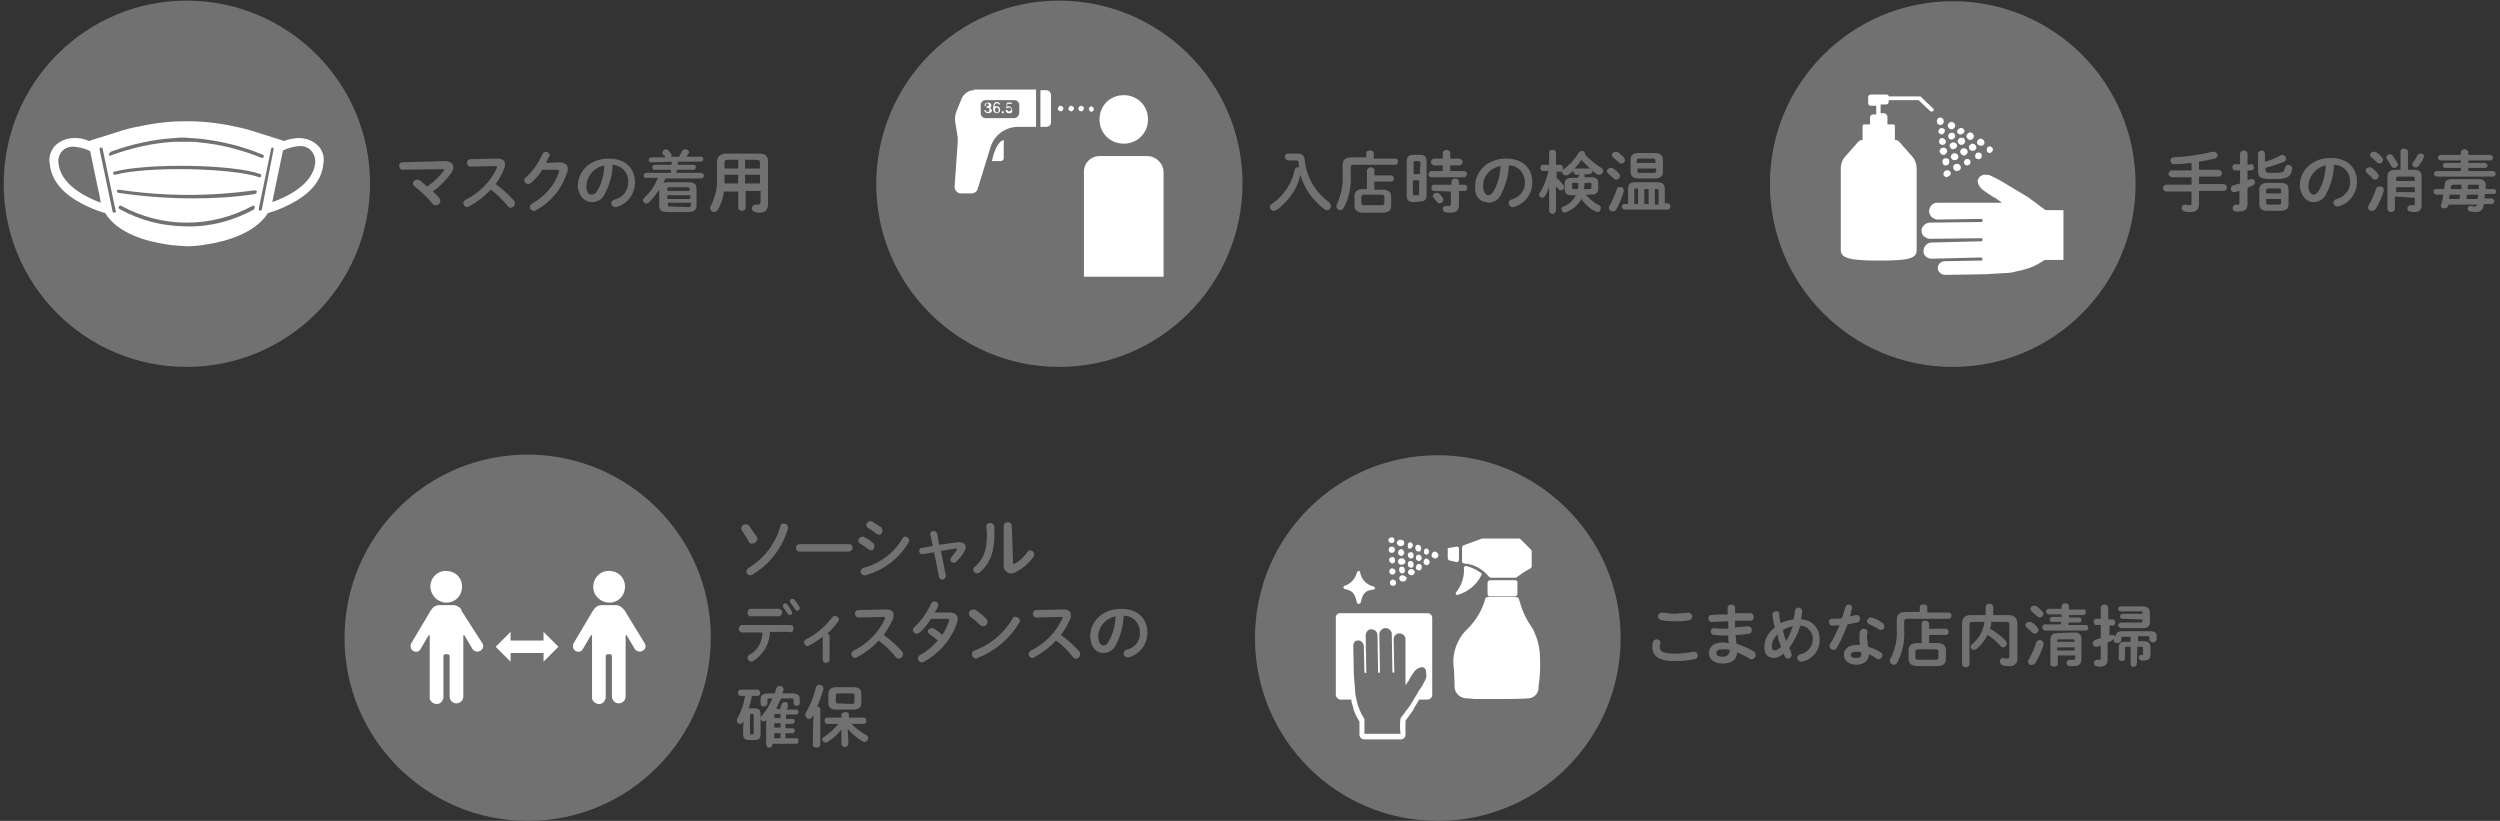
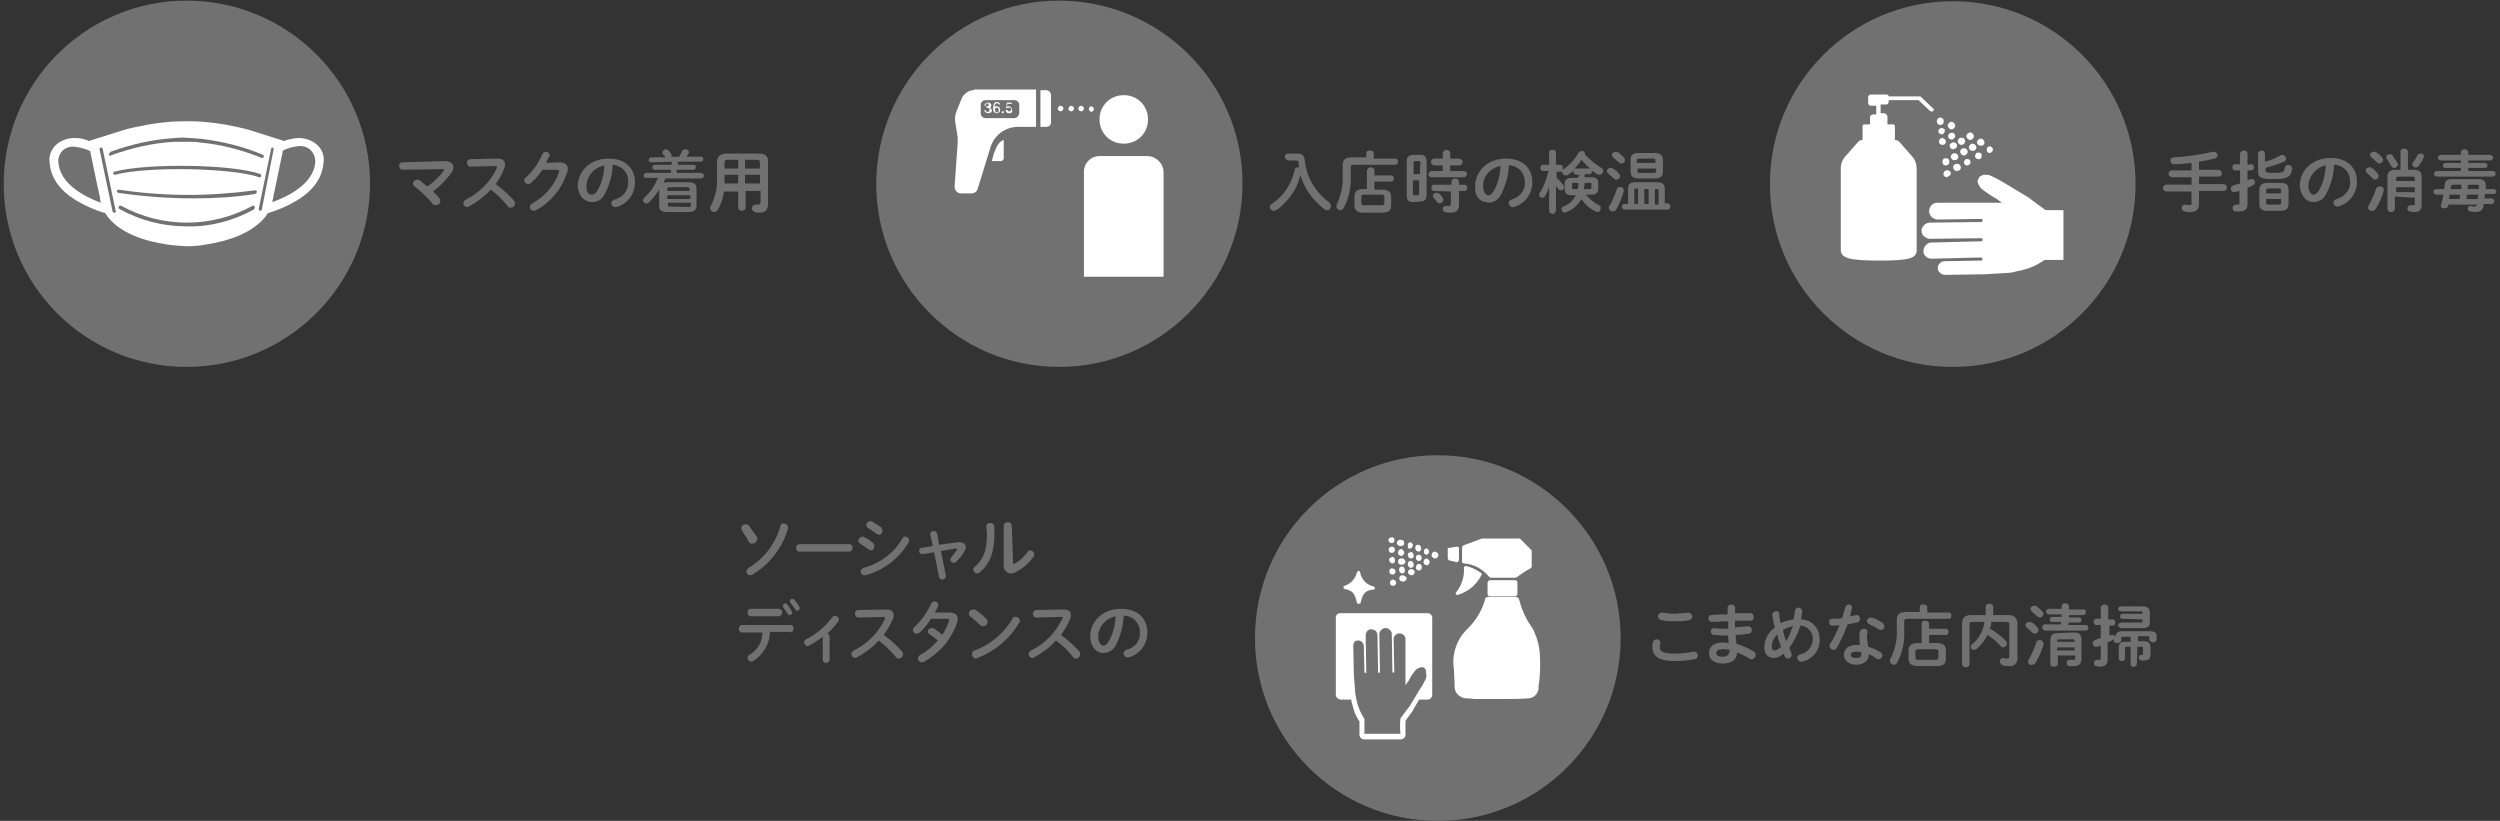
<svg xmlns="http://www.w3.org/2000/svg" version="1.1" id="レイヤー_1" x="0px" y="0px" viewBox="0 0 402 132" style="enable-background:new 0 0 402 132;" xml:space="preserve">
  <rect x="0" y="0" width="402" height="132" fill="#333333" stroke="none" />
  <style type="text/css">
	.st0{fill:#727171;}
	.st1{fill:#FFFFFF;}
</style>
  <g>
    <path class="st0" d="M116.5,27.1v-0.9c0-0.4,0.1-0.5,0.6-0.5h1.6v1.4H116.5z M116.5,29.6c0-0.4,0-0.8,0-1.3v-0.2h2.2v1.4H116.5z    M122.2,28.1v1.4h-2.4v-1.4L122.2,28.1z M119.8,25.7h1.8c0.5,0,0.6,0.1,0.6,0.5v0.9h-2.4V25.7z M116.8,24.7c-1,0-1.5,0.5-1.5,1.3   v2.3c0.1,1.6-0.2,3.3-1,4.8c-0.1,0.1-0.1,0.2-0.1,0.4c0,0.3,0.3,0.6,0.6,0.6c0,0,0,0,0,0c0.2,0,0.4-0.1,0.6-0.3   c0.5-0.9,0.9-1.9,1-3h2.3v2.6c0,0.3,0.3,0.5,0.6,0.5s0.6-0.2,0.6-0.5v-2.7h2.4v1.7c0,0.3-0.1,0.5-0.3,0.5c-0.1,0-0.3,0-0.4,0h-0.1   c-0.3,0-0.6,0.3-0.6,0.6c0,0,0,0,0,0c0,0.3,0.2,0.5,0.5,0.6c0.3,0.1,0.5,0.1,0.8,0.1c0.9,0,1.3-0.5,1.3-1.5V26   c0-0.9-0.4-1.3-1.5-1.3L116.8,24.7z M111,30.7h-3.7v-0.3c0-0.2,0.1-0.3,0.3-0.3h2.9c0.3,0,0.4,0.1,0.4,0.3V30.7z M107.3,31.4h3.7   V32h-3.7L107.3,31.4z M107.7,33.2c-0.3,0-0.3,0-0.3-0.3v-0.3h3.7V33c0,0.2-0.1,0.3-0.4,0.3L107.7,33.2z M108,26v0.5h-2.7   c-0.2,0-0.4,0.2-0.4,0.4c0,0,0,0,0,0c0,0.2,0.1,0.4,0.3,0.4c0,0,0,0,0,0h2.7v0.5h-4c-0.2,0-0.4,0.2-0.4,0.4c0,0,0,0,0,0   c0,0.2,0.1,0.4,0.3,0.4h2c-0.5,1.2-1.2,2.3-2.2,3.2c-0.1,0.1-0.2,0.3-0.2,0.4c0,0.3,0.3,0.6,0.6,0.5c0.2,0,0.3-0.1,0.4-0.2   c0.6-0.6,1.1-1.3,1.6-2V33c0,0.8,0.3,1.1,1.4,1.1h3.2c1,0,1.4-0.3,1.4-1.1v-2.6c0-0.8-0.3-1.1-1.4-1.1h-3.2c-0.2,0-0.4,0-0.7,0.1   c0.1-0.2,0.2-0.5,0.3-0.7h5.8c0.2,0,0.4-0.3,0.4-0.5c0-0.2-0.2-0.3-0.4-0.4h-4v-0.5h2.7c0.2,0,0.4-0.2,0.4-0.4c0,0,0,0,0,0   c0-0.2-0.1-0.4-0.3-0.4c0,0,0,0,0,0H109V26h3.7c0.2,0,0.4-0.2,0.4-0.4c0,0,0,0,0,0c0-0.2-0.1-0.4-0.3-0.4c0,0,0,0,0,0h-2.4l0.3-0.5   l0.1-0.2c0-0.3-0.3-0.5-0.6-0.5c-0.2,0-0.4,0.1-0.5,0.3c-0.2,0.3-0.3,0.6-0.5,0.9h-1.3l0.1-0.2c0-0.1,0-0.2-0.1-0.3   c-0.1-0.2-0.3-0.3-0.4-0.5c-0.1-0.1-0.3-0.2-0.4-0.2c-0.3,0-0.5,0.2-0.6,0.5c0,0.1,0,0.2,0.1,0.3c0.1,0.1,0.3,0.3,0.4,0.5h-2.3   c-0.2,0-0.4,0.2-0.4,0.4c0,0,0,0,0,0c0,0.2,0.1,0.4,0.3,0.4c0,0,0,0,0,0L108,26z M97.2,26.6c-0.1,1.4-0.4,2.8-1.1,4   c-0.3,0.5-0.6,0.7-1,0.7S94.3,31,94.3,30C94.3,28.4,95.5,26.9,97.2,26.6L97.2,26.6z M95.2,32.5c0.9,0,1.7-0.5,2.1-1.4   c0.7-1.4,1.2-3,1.2-4.6c1.5,0.1,2.6,1.3,2.5,2.8c0.1,1.3-0.9,2.5-2.2,2.8c-0.3,0.1-0.5,0.3-0.5,0.6c0,0.3,0.3,0.6,0.6,0.6l0,0h0.2   c1.8-0.5,3-2.1,3-4c0-2.2-1.5-3.8-4.2-3.8c-3,0-5,2-5,4.5C93.1,31.6,94,32.5,95.2,32.5L95.2,32.5z M87.8,26.2   c0.2-0.4,0.3-0.7,0.5-1l0.1-0.2c0-0.3-0.3-0.6-0.6-0.6c0,0,0,0,0,0c-0.3,0-0.5,0.2-0.6,0.4c-0.6,1.4-1.5,2.7-2.6,3.7   c-0.2,0.1-0.3,0.3-0.3,0.5c0,0.3,0.3,0.6,0.6,0.6c0.2,0,0.4-0.1,0.5-0.2c0.7-0.6,1.3-1.3,1.8-2.1h2.4c0.2,0,0.3,0.1,0.3,0.2v0.1   c-0.7,2.2-2.3,4-4.3,5.1c-0.2,0.1-0.4,0.3-0.4,0.6c0,0.3,0.3,0.6,0.6,0.6c0.1,0,0.3,0,0.4-0.1c2.4-1.3,4.2-3.5,5-6.1   c0.1-0.2,0.1-0.4,0.1-0.6c0-0.6-0.5-1-1.4-1L87.8,26.2z M75.6,25.6c-0.3,0-0.6,0.3-0.5,0.6c0,0,0,0,0,0c0,0.3,0.2,0.6,0.5,0.6   c0,0,0,0,0.1,0l3.9-0.1c0.2,0,0.3,0,0.3,0.1v0.2c-1,2.2-2.8,4-5,5.1c-0.2,0.1-0.4,0.3-0.4,0.6c0,0.3,0.3,0.6,0.6,0.6   c0.1,0,0.2,0,0.3-0.1c1.3-0.7,2.5-1.6,3.5-2.7c1,0.7,1.9,1.6,2.7,2.6c0.1,0.2,0.3,0.3,0.5,0.3c0.4,0,0.7-0.3,0.7-0.7   c0-0.2-0.1-0.4-0.2-0.5c-0.9-1-1.8-1.8-2.9-2.6c0.6-0.8,1.1-1.7,1.4-2.6c0.1-0.2,0.1-0.4,0.1-0.6c0-0.6-0.4-0.9-1.2-0.9h-0.1   L75.6,25.6z M64.7,26.1c-0.3,0-0.6,0.3-0.5,0.6c0,0,0,0,0,0c0,0.3,0.2,0.6,0.5,0.6c0,0,0,0,0.1,0l6.3-0.1c0.2,0,0.3,0,0.3,0.1   c0,0.1,0,0.2-0.1,0.2c-0.7,1-1.6,1.8-2.6,2.5c-0.4-0.3-0.8-0.7-1.2-1c-0.1-0.1-0.3-0.1-0.4-0.1c-0.4,0-0.7,0.3-0.7,0.6   c0,0.2,0.1,0.4,0.3,0.5c1,0.8,2,1.7,2.8,2.7c0.1,0.2,0.3,0.3,0.6,0.3c0.4,0,0.7-0.3,0.7-0.7c0-0.2-0.1-0.4-0.2-0.5   c-0.3-0.3-0.6-0.7-1-1c1.1-0.8,2.1-1.8,2.9-2.9c0.2-0.3,0.4-0.6,0.4-1c0-0.6-0.5-1-1.4-1L64.7,26.1z" />
    <path class="st0" d="M259.4,27.1c-0.1-0.1-0.3-0.1-0.4-0.1c-0.3,0-0.6,0.2-0.6,0.5c0,0,0,0,0,0c0,0.2,0.1,0.3,0.2,0.4   c0.3,0.3,0.6,0.5,0.9,0.8c0.1,0.1,0.3,0.2,0.4,0.2c0.3,0,0.6-0.3,0.6-0.6c0-0.2-0.1-0.3-0.2-0.4C260.1,27.6,259.7,27.3,259.4,27.1z    M260.2,24.5c-0.1-0.1-0.2-0.1-0.4-0.1c-0.3,0-0.6,0.2-0.6,0.5c0,0.2,0.1,0.3,0.2,0.4c0.3,0.3,0.6,0.5,0.9,0.8   c0.1,0.1,0.3,0.2,0.4,0.2c0.3,0,0.6-0.2,0.6-0.5c0-0.2-0.1-0.4-0.2-0.5C260.8,25,260.5,24.7,260.2,24.5L260.2,24.5z M260,30.4   c-0.3,0.9-0.7,1.9-1.2,2.7c-0.1,0.1-0.1,0.2-0.1,0.3c0,0.3,0.3,0.6,0.6,0.6c0,0,0,0,0,0c0.2,0,0.5-0.1,0.6-0.3   c0.5-0.9,0.9-1.9,1.2-2.9v-0.2c0-0.3-0.3-0.6-0.6-0.5C260.3,30,260.1,30.1,260,30.4z M263.5,32.8h-0.7v-2.2c0-0.2,0-0.3,0.2-0.3   h0.4V32.8z M265.1,32.8h-0.7v-2.4h0.7V32.8z M266.1,32.8v-2.4h0.4c0.2,0,0.2,0.1,0.2,0.3v2.2H266.1z M261.8,32.8h-0.6   c-0.2,0-0.4,0.2-0.4,0.4c0,0,0,0,0,0c0,0.2,0.1,0.5,0.4,0.5c0,0,0,0,0,0h7c0.2,0,0.4-0.2,0.4-0.5c0,0,0,0,0,0   c0-0.2-0.1-0.4-0.4-0.5c0,0,0,0,0,0h-0.5v-2.3c0-0.8-0.4-1.1-1.2-1.1H263c-0.9,0-1.2,0.3-1.2,1.1L261.8,32.8z M266.2,26.2h-3v-0.4   c0-0.2,0.1-0.3,0.3-0.3h2.3c0.3,0,0.4,0.1,0.4,0.3V26.2z M263.6,27.8c-0.2,0-0.3,0-0.3-0.3v-0.4h3v0.4c0,0.2-0.1,0.3-0.4,0.3   L263.6,27.8z M266.1,28.7c0.7,0,1.3-0.2,1.3-1.1v-1.9c0-0.6-0.3-1.1-1.3-1.1h-2.6c-1,0-1.3,0.4-1.3,1.1v1.9c0,0.6,0.3,1.1,1.3,1.1   L266.1,28.7z M253.2,27.1L253.2,27.1c0.3-0.4,0.8-0.9,1.1-1.4c0.4,0.5,0.9,0.9,1.4,1.4h-0.1H253.2z M254.8,29.4h0.9   c0.2,0,0.2,0,0.2,0.2v0.6c0,0.1-0.1,0.2-0.2,0.2h-1C254.7,30.1,254.8,29.8,254.8,29.4L254.8,29.4z M253,30.4c-0.1,0-0.2,0-0.2-0.2   v-0.6c0-0.1,0.1-0.2,0.2-0.2h0.8v0.1c0,0.3,0,0.6-0.1,0.9H253z M253.7,28.6h-0.9c-0.9,0-1.2,0.3-1.2,1v0.8c0,0.7,0.3,1,1.2,1h0.6   c-0.4,0.8-1.1,1.5-2,1.8c-0.3,0.1-0.4,0.4-0.2,0.7c0.1,0.2,0.2,0.3,0.4,0.3l0.3-0.1c1-0.4,1.9-1.2,2.4-2.1c0.6,0.9,1.4,1.6,2.3,2   c0.1,0,0.2,0.1,0.3,0.1c0.3,0,0.5-0.3,0.5-0.7c0-0.2-0.1-0.3-0.3-0.4c-0.8-0.4-1.5-1-2.1-1.7h0.8c0.7,0,1.2-0.2,1.2-1v-0.8   c0-0.7-0.3-1-1.2-1h-1V28h0.8c0.2,0,0.4-0.2,0.4-0.4c0,0,0,0,0,0l-0.1-0.2c0.3,0.2,0.6,0.4,0.9,0.6c0.1,0.1,0.2,0.1,0.4,0.1   c0.3,0,0.6-0.3,0.6-0.6c0-0.2-0.1-0.4-0.3-0.5c-1-0.6-1.8-1.3-2.6-2.1v-0.1c0-0.3-0.3-0.6-0.6-0.5c-0.2,0-0.4,0.1-0.5,0.3   c-0.6,1.1-1.5,2-2.5,2.7l0,0V27c0-0.3-0.1-0.5-0.4-0.5h-0.7v-2c0-0.3-0.3-0.4-0.6-0.4s-0.5,0.1-0.5,0.4v2h-1   c-0.3,0-0.4,0.3-0.4,0.5s0.1,0.5,0.4,0.5h0.9c-0.3,1.2-0.7,2.4-1.4,3.5c-0.1,0.1-0.1,0.2-0.1,0.3c0,0.3,0.2,0.5,0.5,0.5   c0.2,0,0.3-0.1,0.4-0.2c0.3-0.5,0.5-1,0.7-1.5v2.2v1.6c0,0.3,0.3,0.5,0.6,0.5c0.2,0,0.4-0.2,0.5-0.5v-4c0.1,0.2,0.3,0.4,0.4,0.5   c0.1,0.1,0.2,0.2,0.4,0.2c0.3,0,0.5-0.2,0.5-0.5c0-0.1,0-0.2-0.1-0.3c-0.3-0.4-0.7-0.9-1.1-1.2v-1h0.7h0.2v0.1   c0,0.3,0.3,0.5,0.6,0.5c0.1,0,0.3,0,0.4-0.1c0.3-0.2,0.6-0.5,0.9-0.7l-0.1,0.2c0,0.2,0.1,0.4,0.4,0.5c0,0,0,0,0,0h0.6L253.7,28.6z    M241.3,26.7c-0.1,1.4-0.4,2.8-1.1,4c-0.3,0.5-0.6,0.7-0.9,0.7s-0.8-0.4-0.8-1.4C238.4,28.4,239.6,27,241.3,26.7L241.3,26.7z    M239.3,32.6c0.9,0,1.7-0.5,2.1-1.4c0.7-1.4,1.2-3,1.2-4.6c1.5,0,2.6,1.2,2.6,2.7c0,0,0,0,0,0c0.1,1.3-0.9,2.5-2.2,2.8   c-0.3,0.1-0.4,0.3-0.4,0.6c0,0.3,0.3,0.6,0.6,0.6c0,0,0,0,0,0h0.2c1.8-0.5,3-2.1,3-4c0-2.2-1.5-3.8-4.2-3.8c-3,0-5,2-5,4.5   c-0.1,1.6,0.8,2.5,1.9,2.5L239.3,32.6z M231.5,31.2c-0.1-0.1-0.3-0.2-0.5-0.2c-0.3,0-0.6,0.2-0.6,0.5c0,0.1,0.1,0.2,0.1,0.3   c0.2,0.2,0.4,0.4,0.6,0.7c0.1,0.1,0.2,0.2,0.4,0.2c0.3,0,0.6-0.3,0.6-0.6c0-0.1-0.1-0.2-0.1-0.3c-0.2-0.3-0.4-0.5-0.6-0.7   L231.5,31.2z M233.3,30.8v2c0,0.2-0.1,0.3-0.3,0.3c-0.1,0-0.3,0-0.4,0h-0.1c-0.3,0-0.5,0.2-0.5,0.5c0,0,0,0,0,0   c0,0.3,0.2,0.5,0.4,0.5c0.3,0.1,0.6,0.1,0.9,0.1c0.8,0,1.3-0.3,1.3-1.3v-2.2h1c0.3-0.1,0.4-0.4,0.3-0.7c-0.1-0.2-0.2-0.3-0.3-0.3   h-1v-0.5c0-0.3-0.3-0.5-0.6-0.5c0,0,0,0,0,0c-0.3,0-0.6,0.2-0.6,0.5c0,0,0,0,0,0v0.5h-2.9c-0.3,0.1-0.4,0.4-0.3,0.7   c0.1,0.2,0.2,0.3,0.3,0.3L233.3,30.8z M232,27.5h-1.9c-0.3,0.1-0.4,0.4-0.4,0.6c0,0.2,0.2,0.3,0.4,0.4h5.4c0.3-0.1,0.4-0.4,0.4-0.6   c0-0.2-0.2-0.3-0.4-0.4h-2.3v-0.9h1.5c0.3,0,0.5-0.3,0.5-0.6c0-0.2-0.2-0.4-0.5-0.5h-1.5v-0.9c0-0.3-0.3-0.5-0.6-0.5c0,0,0,0,0,0   c-0.3,0-0.6,0.2-0.6,0.5c0,0,0,0,0,0v0.9h-1.4c-0.3,0-0.5,0.3-0.5,0.6c0,0.2,0.2,0.4,0.5,0.5h1.4V27.5z M228.3,28h-1v-1.8   c0-0.2,0.1-0.3,0.3-0.3h0.5c0.2,0,0.3,0.1,0.3,0.3L228.3,28z M227.5,31.4c-0.2,0-0.3-0.1-0.3-0.3V29h1v2.1c0,0.2,0,0.3-0.3,0.3   L227.5,31.4z M228.3,32.4c0.8,0,1.1-0.3,1.1-1.1V26c0-0.8-0.3-1.1-1.1-1.1h-1c-0.8,0-1.1,0.3-1.1,1.1v5.4c0,0.8,0.3,1.1,1.1,1.1   L228.3,32.4z M219.6,25.3h-2.2c-1.1,0-1.5,0.4-1.5,1.3v1.6c0.1,1.6-0.3,3.2-0.9,4.6c-0.1,0.1-0.1,0.2-0.1,0.4   c0,0.3,0.3,0.6,0.6,0.6c0,0,0,0,0,0c0.3,0,0.5-0.2,0.6-0.4c0.8-1.6,1.2-3.3,1.1-5.1v-1.3c0-0.4,0.1-0.5,0.6-0.5h6.6   c0.3,0,0.4-0.3,0.4-0.5s-0.1-0.5-0.4-0.5h-3.5v-0.9c0-0.3-0.3-0.4-0.6-0.4s-0.6,0.1-0.6,0.4V25.3z M219.4,33c-0.3,0-0.5,0-0.5-0.4   v-0.9c0-0.3,0.1-0.4,0.5-0.4h2.7c0.4,0,0.5,0.1,0.5,0.4v0.9c0,0.3-0.1,0.4-0.5,0.4H219.4z M219.9,30.4h-0.6c-1.1,0-1.5,0.4-1.5,1.2   v1.4c0,0.8,0.4,1.2,1.5,1.2h2.9c0.9,0,1.5-0.2,1.5-1.2v-1.3c0-0.8-0.4-1.2-1.5-1.2h-1.2v-1.3h2.8c0.3-0.1,0.4-0.4,0.3-0.7   c-0.1-0.2-0.2-0.3-0.3-0.3h-2.8v-0.8c0-0.3-0.3-0.5-0.6-0.5c-0.3,0-0.5,0.2-0.6,0.5c0,0,0,0,0,0V30.4z M207.1,24.7   c-0.3,0-0.5,0.2-0.5,0.5c0,0,0,0,0,0c0,0.3,0.2,0.5,0.5,0.6c0,0,0,0,0,0h1.3c0.3,0,0.4,0.1,0.4,0.3s0.1,0.5,0.1,0.8h-0.2   c-0.3,0-0.5,0.2-0.5,0.4c-0.5,2.3-1.8,4.2-3.7,5.5c-0.2,0.1-0.3,0.3-0.3,0.5c0,0.3,0.3,0.6,0.6,0.6c0.1,0,0.3-0.1,0.4-0.1   c0.4-0.2,0.7-0.5,1-0.8c0.8-0.7,1.5-1.6,2-2.5c0.4-0.7,0.7-1.5,0.9-2.4c0.6,2.2,2,4.1,3.8,5.5c0.1,0.1,0.3,0.2,0.5,0.2   c0.4,0,0.6-0.3,0.6-0.7c0-0.2-0.1-0.4-0.3-0.6c-2.2-1.6-3.6-4-3.9-6.7c0-0.6-0.4-1.1-1-1.1c-0.1,0-0.1,0-0.2,0L207.1,24.7z" />
    <path class="st0" d="M0.6,29.6C0.6,13.3,13.8,0.1,30,0.1c16.3,0,29.5,13.2,29.5,29.4C59.5,45.8,46.3,59,30,59c0,0,0,0,0,0   C13.7,59,0.6,45.8,0.6,29.6" />
    <path class="st0" d="M140.9,29.6c0-16.3,13.2-29.5,29.4-29.5s29.5,13.2,29.5,29.4S186.6,59,170.3,59c0,0,0,0,0,0   C154.1,59,140.9,45.8,140.9,29.6L140.9,29.6" />
    <path class="st1" d="M51.3,23.6c-0.8-0.9-2-1.4-3.2-1.4h-0.3c-0.8,0.1-1.5,0.2-2.2,0.5l-0.1-0.1l-3.2-1c-1.5-0.5-2.8-0.9-3.8-1.1   c-2.6-0.6-5.4-1-8.1-1h-0.8c-2.7,0-5.4,0.4-8.1,1c-1,0.2-2.3,0.6-3.8,1.1l-3.2,1l-0.1,0.1c-0.7-0.3-1.4-0.5-2.2-0.5h-0.3   c-1.2,0-2.4,0.5-3.2,1.4c-0.6,0.8-0.9,1.7-0.7,2.7c0.2,2.3,1.6,4.3,4.2,5.9c1.5,0.9,3.1,1.6,4.8,2.1l0,0.1c2,3.1,6.4,4.4,9.8,4.9   c1.1,0.2,2.1,0.2,3.2,0.3c1.1,0,2.1-0.1,3.2-0.3c3.3-0.5,7.7-1.8,9.8-4.9l0-0.1c1.7-0.5,3.3-1.2,4.8-2.1c2.6-1.6,4-3.6,4.2-5.9   C52.2,25.3,51.9,24.3,51.3,23.6 M17.8,24.4c3.3-1.2,6.8-2,10.3-2.2c0.8-0.1,1.7-0.1,2.5,0c0.5,0,1,0.1,1.5,0.1   c3.5,0.4,6.9,1.2,10.2,2.6c0.1,0.1,0.2,0.2,0.1,0.3c0,0.1-0.1,0.2-0.2,0.2h-0.1c-3.2-1.3-6.6-2.2-10.1-2.5c-0.5-0.1-1-0.1-1.5-0.1   c-0.8,0-1.6,0-2.5,0c-3.5,0.2-6.9,1-10.2,2.2c-0.1,0.1-0.3,0-0.3-0.1c0,0,0,0,0,0C17.6,24.6,17.7,24.5,17.8,24.4   C17.8,24.4,17.8,24.4,17.8,24.4 M42,28.3c0,0.1-0.1,0.2-0.2,0.2h-0.1c-4.3-1.5-17.9-1.8-23.2-0.4c-0.1,0-0.3,0-0.3-0.2c0,0,0,0,0,0   c0-0.1,0-0.3,0.2-0.3c5.3-1.4,19.1-1.2,23.5,0.4C42,28.1,42,28.2,42,28.3 M9.4,26.2c-0.1-0.6,0.1-1.3,0.5-1.8   c0.5-0.6,1.3-0.9,2.1-0.8c0.9,0.1,1.7,0.3,2.5,0.7c0.3,1.4,0.7,3.4,1,4.8c0.2,1.1,0.5,2.1,0.6,2.9c0,0.2,0.1,0.4,0.1,0.6   C13.8,31.7,9.7,29.7,9.4,26.2 M18.4,34.2L18.4,34.2c-0.2,0-0.3-0.1-0.3-0.2l-2.1-10c0-0.1,0.1-0.3,0.2-0.3c0,0,0,0,0,0   c0.1,0,0.3,0.1,0.3,0.2l2.1,10C18.7,34,18.6,34.2,18.4,34.2 M40.8,33.7c-3.3,1.8-7,2.8-10.7,2.7c-3.8,0-7.5-0.9-10.9-2.8   c-0.1-0.1-0.2-0.2-0.1-0.4c0.1-0.1,0.2-0.2,0.4-0.1c6.6,3.6,14.5,3.6,21.1,0c0.1-0.1,0.3,0,0.4,0.2C40.9,33.5,40.9,33.6,40.8,33.7    M41,31.2c-3.2,0.5-6.5,0.7-9.8,0.7c-4.1,0-8.2-0.3-12.2-0.9c-0.1,0-0.2-0.1-0.2-0.3c0-0.1,0.1-0.2,0.3-0.2c0,0,0,0,0,0   c7.3,1.1,14.6,1.1,21.9,0.1c0.1,0,0.3,0.1,0.3,0.2C41.3,31,41.2,31.1,41,31.2 M42.1,33.7c0,0.1-0.2,0.2-0.3,0.2c0,0,0,0,0,0   c-0.1,0-0.2-0.2-0.2-0.3l2-9.7c0-0.1,0.2-0.2,0.3-0.2c0,0,0,0,0,0C44,23.8,44,23.9,44,24L42.1,33.7z M50.7,26.1   c-0.3,3.5-4.4,5.5-6.9,6.4c0-0.2,0.1-0.4,0.1-0.6l0.6-2.9l0,0c0.3-1.4,0.7-3.4,1-4.8c0.8-0.4,1.6-0.6,2.5-0.7   c0.8-0.1,1.6,0.2,2.1,0.8C50.6,24.9,50.7,25.5,50.7,26.1" />
    <path class="st1" d="M161.4,22.5v2.9c0,0.3-0.2,0.5-0.5,0.5h-1.4C159.5,26,160,22.9,161.4,22.5" />
    <path class="st1" d="M176.8,19.2c0-2.2,1.7-3.9,3.9-3.9c2.2,0,3.9,1.7,3.9,3.9s-1.7,3.9-3.9,3.9c0,0,0,0,0,0   C178.5,23.1,176.8,21.4,176.8,19.2" />
    <path class="st1" d="M184.5,25.1h-7.7c-1.4,0-2.5,1.1-2.5,2.5v16.9h12.8V27.7C187.1,26.3,185.9,25.1,184.5,25.1" />
    <path class="st1" d="M156.6,14.5c-0.8,0-1.5,0.5-1.9,1.2l-0.9,2.2c-0.2,0.5-0.3,1.2-0.2,1.7l0.4,2.5c0,0.3,0,0.5,0,0.8l-0.5,7.1   c0,0.6,0.4,1,0.9,1.1c0,0,0.1,0,0.1,0h1.7c0.5,0,0.9-0.3,1-0.7l2.1-6.8c0.6-1.9,2.4-3.2,4.4-3.2h2.9v-6H156.6z M163.9,18.1   c0,0.5-0.4,0.9-0.8,0.9c0,0,0,0,0,0h-4.6c-0.5,0-0.8-0.4-0.8-0.8v-1.3c0-0.5,0.4-0.8,0.8-0.8h4.6c0.5,0,0.8,0.4,0.8,0.8L163.9,18.1   z" />
    <path class="st1" d="M170.1,17.5c0-0.2,0.2-0.5,0.4-0.5c0.2,0,0.5,0.2,0.5,0.4s-0.2,0.5-0.4,0.5c0,0,0,0,0,0   C170.3,17.9,170.1,17.7,170.1,17.5" />
    <path class="st1" d="M171.8,17.5c0-0.2,0.2-0.5,0.4-0.5c0.2,0,0.5,0.2,0.5,0.4s-0.2,0.5-0.4,0.5c0,0,0,0,0,0   C172,17.9,171.8,17.7,171.8,17.5" />
    <path class="st1" d="M173.4,17.5c0-0.2,0.2-0.5,0.4-0.5c0.2,0,0.5,0.2,0.5,0.4s-0.2,0.5-0.4,0.5c0,0,0,0,0,0   C173.6,17.9,173.4,17.7,173.4,17.5" />
    <path class="st1" d="M175.1,17.5c0-0.2,0.2-0.4,0.4-0.4c0,0,0,0,0,0c0.2,0,0.4,0.3,0.4,0.5c0,0.2-0.2,0.3-0.4,0.4   C175.2,17.9,175.1,17.7,175.1,17.5C175.1,17.5,175.1,17.5,175.1,17.5" />
    <path class="st1" d="M169,19.7v-4.4c0-0.4-0.3-0.8-0.8-0.8h-0.9v5.9h0.9C168.7,20.4,169,20.1,169,19.7" />
    <path class="st1" d="M158.9,18.2c-0.2,0-0.4-0.1-0.5-0.2c-0.1-0.1-0.1-0.2-0.1-0.3h0.2c0,0.2,0.1,0.3,0.3,0.3c0,0,0,0,0,0   c0.2,0,0.3-0.1,0.3-0.3c0,0,0,0,0-0.1c0-0.1,0-0.2-0.1-0.2l-0.3-0.1h-0.1v-0.2h0.1c0.1,0,0.3-0.1,0.3-0.2c0,0,0,0,0,0   c0-0.1-0.1-0.2-0.2-0.3c0,0,0,0,0,0c-0.2,0-0.3,0.1-0.3,0.3c0,0,0,0,0,0.1h-0.2c0-0.3,0.2-0.5,0.5-0.5c0,0,0,0,0.1,0   c0.3,0,0.5,0.2,0.5,0.4c0,0,0,0,0,0.1c0,0.2-0.1,0.3-0.2,0.4c0.2,0.1,0.3,0.2,0.3,0.4C159.5,18,159.3,18.2,158.9,18.2   C159,18.2,158.9,18.2,158.9,18.2" />
    <path class="st1" d="M160.3,18.2c-0.6,0-0.6-0.6-0.6-0.8s0-1,0.6-1c0.3,0,0.5,0.2,0.5,0.4c0,0,0,0,0,0h-0.2c0-0.1-0.1-0.2-0.3-0.2   c-0.3,0-0.4,0.4-0.4,0.6c0.1-0.1,0.2-0.2,0.4-0.1c0.3,0,0.5,0.2,0.5,0.5c0,0,0,0,0,0.1C160.9,17.9,160.6,18.2,160.3,18.2   C160.3,18.2,160.3,18.2,160.3,18.2 M160.3,17.3c-0.2,0-0.3,0.1-0.3,0.3c0,0,0,0,0,0.1c0,0.2,0.1,0.3,0.3,0.4c0,0,0,0,0,0   c0.1,0,0.3-0.1,0.3-0.4S160.4,17.3,160.3,17.3" />
    <rect x="161.1" y="17.9" class="st1" width="0.3" height="0.3" />
    <path class="st1" d="M162.2,18.2c-0.1,0-0.2,0-0.3-0.1c-0.1-0.1-0.2-0.2-0.2-0.4h0.3c0,0.1,0.2,0.3,0.3,0.2c0.2,0,0.3-0.2,0.3-0.3   c0,0,0,0,0,0c0-0.2-0.1-0.3-0.3-0.3c0,0,0,0,0,0c-0.1,0-0.2,0-0.3,0.1h-0.2l0.1-0.9h0.8v0.2h-0.7l-0.1,0.5c0.1-0.1,0.2-0.1,0.3-0.1   c0.3,0,0.5,0.2,0.5,0.5c0,0,0,0,0,0C162.9,18,162.6,18.3,162.2,18.2C162.3,18.3,162.3,18.3,162.2,18.2" />
    <path class="st0" d="M395.7,27.5h-3.9c-0.3,0-0.4,0.3-0.4,0.5c0,0.2,0.2,0.4,0.4,0.4h9.1c0.3,0,0.4-0.3,0.4-0.5   c0-0.2-0.2-0.4-0.4-0.4h-4V27h2.7c0.2,0,0.4-0.2,0.4-0.4c0,0,0,0,0,0c0-0.2-0.2-0.4-0.4-0.4c0,0,0,0,0,0h-2.7v-0.4h3.6   c0.2,0,0.4-0.3,0.4-0.5c0-0.2-0.2-0.3-0.4-0.4h-3.6v-0.4c0-0.3-0.3-0.5-0.6-0.5c0,0,0,0,0,0c-0.3,0-0.6,0.2-0.6,0.5v0.4h-3.3   c-0.2,0-0.4,0.3-0.4,0.5c0,0.2,0.2,0.3,0.4,0.4h3.3v0.4h-2.5c-0.2,0-0.4,0.2-0.4,0.4c0,0,0,0,0,0c0,0.2,0.1,0.4,0.4,0.4   c0,0,0,0,0,0h2.5L395.7,27.5z M398.5,31.3c0,0.2-0.1,0.5-0.1,0.7h-1.8c0-0.2,0.1-0.5,0.1-0.7L398.5,31.3z M395.6,31.3   c0,0.2-0.1,0.5-0.1,0.7h-1.7l0.1-0.7L395.6,31.3z M396.8,30.4c0-0.2,0-0.5,0.1-0.7h1.4c0.3,0,0.3,0.1,0.3,0.2s0,0.3,0,0.5   L396.8,30.4z M394.1,30.4c0-0.1,0-0.3,0-0.4s0.1-0.3,0.4-0.3h1.3c0,0.2,0,0.5,0,0.7H394.1z M398.3,32.9c-0.1,0.3-0.2,0.3-0.4,0.3   c-0.2,0-0.4,0-0.5-0.1h-0.1c-0.3,0-0.5,0.2-0.5,0.4c0,0.3,0.2,0.5,0.4,0.5c0.3,0,0.5,0.1,0.8,0.1c1,0,1.3-0.4,1.4-1.3h1.3   c0.2,0,0.4-0.3,0.4-0.5c0-0.2-0.2-0.3-0.4-0.4h-1.2c0-0.2,0.1-0.5,0.1-0.7h1.4c0.2,0,0.4-0.2,0.4-0.4c0,0,0,0,0,0   c0-0.2-0.2-0.4-0.4-0.4c0,0,0,0,0,0h-1.3c0-0.2,0-0.4,0-0.7c0-0.5-0.3-0.9-1.2-0.9h-4.2c-0.8,0-1.2,0.3-1.2,1   c0,0.2-0.1,0.4-0.1,0.6h-1.3c-0.2,0-0.4,0.2-0.4,0.4c0,0,0,0,0,0c0,0.2,0.2,0.4,0.4,0.5c0,0,0,0,0,0h1.2c-0.1,0.5-0.2,1.1-0.4,1.7   v0.1c0,0.3,0.3,0.4,0.6,0.4c0.3,0,0.5-0.2,0.6-0.4v-0.2L398.3,32.9z M381.4,27c-0.1-0.1-0.2-0.1-0.4-0.1c-0.3,0-0.6,0.2-0.6,0.5   c0,0.2,0.1,0.3,0.2,0.4c0.3,0.3,0.6,0.5,0.9,0.9c0.1,0.1,0.3,0.2,0.4,0.2c0.3,0,0.6-0.3,0.6-0.6c0-0.2-0.1-0.3-0.2-0.4   C382.1,27.6,381.8,27.3,381.4,27z M382.1,24.5c-0.1-0.1-0.2-0.1-0.4-0.1c-0.3,0-0.6,0.2-0.6,0.5c0,0.2,0.1,0.3,0.2,0.4   c0.3,0.2,0.6,0.5,0.9,0.8c0.1,0.1,0.3,0.2,0.4,0.2c0.3,0,0.6-0.3,0.6-0.6c0-0.2-0.1-0.3-0.2-0.4C382.8,25,382.5,24.7,382.1,24.5z    M382.1,30.3c-0.3,0.9-0.7,1.8-1.2,2.7c-0.1,0.1-0.1,0.2-0.1,0.4c0,0.3,0.3,0.6,0.6,0.5c0,0,0,0,0,0c0.2,0,0.5-0.1,0.6-0.3   c0.6-0.9,1-1.9,1.3-2.9v-0.2c0-0.3-0.3-0.6-0.6-0.5C382.4,30,382.1,30.1,382.1,30.3z M385.5,26.2c-0.2-0.4-0.5-0.7-0.7-1.1   c-0.1-0.2-0.3-0.3-0.5-0.3c-0.3,0-0.6,0.2-0.6,0.5l0.1,0.3c0.3,0.4,0.5,0.7,0.7,1.1c0.1,0.2,0.3,0.3,0.5,0.3c0.3,0,0.6-0.3,0.6-0.6   L385.5,26.2z M388.7,25c-0.2,0.4-0.4,0.8-0.7,1.1c-0.1,0.1-0.1,0.2-0.1,0.3c0,0.3,0.3,0.6,0.6,0.5c0.2,0,0.3-0.1,0.4-0.2   c0.3-0.4,0.6-0.8,0.8-1.3l0.1-0.2c0-0.3-0.3-0.6-0.6-0.5C389,24.7,388.8,24.8,388.7,25L388.7,25z M388.3,30.1v0.8h-3v-0.8H388.3z    M388,28.4c0.2,0,0.3,0.1,0.3,0.3v0.4h-3v-0.4c0-0.2,0.1-0.3,0.3-0.3H388z M388.3,31.8v1c0,0.2-0.1,0.2-0.2,0.2h-0.4h-0.1   c-0.3,0-0.5,0.3-0.5,0.5c0,0,0,0,0,0c0,0.3,0.2,0.5,0.4,0.5c0.2,0,0.5,0.1,0.7,0.1c0.8,0,1.2-0.3,1.2-1.2v-4.5   c0-0.8-0.4-1.1-1.3-1.1h-0.9v-2.9c0-0.3-0.3-0.5-0.6-0.5s-0.6,0.1-0.6,0.5v2.9h-0.8c-0.9,0-1.3,0.4-1.3,1.1v5.2   c0,0.3,0.3,0.5,0.6,0.5s0.6-0.2,0.6-0.5v-2L388.3,31.8z M374,26.6c-0.1,1.4-0.4,2.8-1.1,4c-0.3,0.5-0.6,0.7-0.9,0.7   s-0.8-0.4-0.8-1.4C371.2,28.4,372.4,26.9,374,26.6z M372,32.5c0.9,0,1.7-0.5,2.1-1.4c0.7-1.4,1.2-3,1.2-4.6c1.5,0,2.6,1.2,2.6,2.7   c0,0,0,0,0,0c0.1,1.3-0.9,2.5-2.2,2.8c-0.3,0.1-0.4,0.3-0.5,0.6c0,0.3,0.3,0.6,0.6,0.6h0.2c1.8-0.5,3-2.1,3-4   c0-2.2-1.5-3.8-4.2-3.8c-3,0-5,2-5,4.5C370,31.6,370.9,32.5,372,32.5z M364.2,24.7c0-0.3-0.2-0.5-0.5-0.5c0,0,0,0,0,0   c-0.3,0-0.6,0.2-0.6,0.5v2.8c0,1,0.3,1.3,2.4,1.3c2.3,0,2.9-0.3,3.1-1.7v-0.1c-0.1-0.3-0.4-0.5-0.7-0.5c-0.2,0-0.4,0.2-0.5,0.5   c-0.1,0.7-0.3,0.8-1.9,0.8c-1.1,0-1.2-0.1-1.2-0.5v-0.3c1-0.3,2-0.6,3-1c0.2-0.1,0.3-0.3,0.3-0.5c0-0.3-0.3-0.6-0.6-0.6   c-0.1,0-0.2,0-0.3,0.1c-0.8,0.4-1.6,0.8-2.5,1L364.2,24.7z M361.4,26.5v-1.8c0-0.3-0.3-0.5-0.6-0.5c-0.3,0-0.5,0.2-0.6,0.4   c0,0,0,0,0,0v1.8h-0.9c-0.3,0.1-0.4,0.4-0.3,0.7c0.1,0.2,0.2,0.3,0.3,0.3h0.9v2.1c-0.4,0.1-0.7,0.2-1.1,0.3   c-0.2,0.1-0.4,0.3-0.4,0.5c0,0.3,0.2,0.6,0.5,0.6c0,0,0,0,0,0h0.1c0.3-0.1,0.5-0.1,0.8-0.2v2c0,0.2-0.1,0.2-0.2,0.2   c-0.1,0-0.2,0-0.3,0h-0.1c-0.3,0-0.5,0.3-0.5,0.6c0,0,0,0,0,0c0,0.3,0.2,0.5,0.5,0.5c0.2,0,0.4,0.1,0.6,0c0.9,0,1.3-0.4,1.3-1.2   v-2.6c0.3-0.1,0.6-0.3,0.9-0.4c0.2-0.1,0.3-0.3,0.3-0.5c0-0.3-0.2-0.5-0.5-0.5h-0.2l-0.5,0.2v-1.6h0.7c0.3-0.1,0.4-0.4,0.3-0.7   c-0.1-0.2-0.2-0.3-0.3-0.3L361.4,26.5z M366.8,31.1h-2.4v-0.5c0-0.2,0.1-0.3,0.4-0.3h1.6c0.3,0,0.4,0.1,0.4,0.3V31.1z M364.8,32.9   c-0.2,0-0.4,0-0.4-0.3v-0.6h2.4v0.6c0,0.2-0.1,0.3-0.4,0.3H364.8z M366.6,33.9c0.8,0,1.4-0.2,1.4-1.1v-2.3c0-0.8-0.4-1.1-1.4-1.1   h-1.9c-1,0-1.4,0.4-1.4,1.1v2.3c0,0.8,0.4,1.1,1.4,1.1L366.6,33.9z M353.5,26c0.9-0.1,1.7-0.3,2.6-0.5c0.3,0,0.4-0.3,0.5-0.5   c0-0.3-0.3-0.6-0.6-0.6h-0.2c-2.1,0.5-4.2,0.8-6.3,0.9c-0.3,0-0.5,0.2-0.5,0.5c0,0,0,0,0,0c0,0.3,0.2,0.6,0.5,0.6c0,0,0,0,0.1,0   c0.9,0,1.8-0.1,2.8-0.2v1.2h-3.2c-0.3,0-0.5,0.3-0.5,0.6c0,0.2,0.2,0.4,0.5,0.5h3.2v1.2h-4.1c-0.3,0-0.5,0.3-0.5,0.6   c0,0.2,0.2,0.4,0.5,0.5h4.1v1.9c0,0.2-0.1,0.3-0.3,0.3c-0.2,0-0.4,0-0.6-0.1h-0.1c-0.3,0-0.6,0.2-0.6,0.5c0,0,0,0,0,0   c0,0.3,0.2,0.5,0.5,0.6c0.3,0.1,0.6,0.1,0.9,0.1c1,0,1.4-0.4,1.4-1.4v-2h4c0.3,0,0.5-0.3,0.5-0.6c0-0.2-0.2-0.4-0.5-0.5h-4v-1.2   h3.2c0.3,0,0.5-0.3,0.5-0.6c0-0.2-0.2-0.4-0.5-0.5h-3.2V26z" />
    <path class="st0" d="M284.6,29.6c0-16.3,13.2-29.4,29.4-29.4c16.3,0,29.4,13.2,29.4,29.4S330.3,59,314,59c0,0,0,0,0,0   C297.7,59,284.6,45.8,284.6,29.6L284.6,29.6" />
    <path class="st1" d="M317.1,22.4c0.3-0.2,0.4-0.5,0.2-0.8s-0.5-0.4-0.8-0.2c-0.3,0.2-0.4,0.5-0.2,0.8c0,0,0,0,0,0   C316.5,22.5,316.8,22.6,317.1,22.4" />
    <path class="st1" d="M318.8,23.4c0.3-0.2,0.4-0.5,0.2-0.8s-0.5-0.4-0.8-0.2c-0.3,0.2-0.4,0.5-0.2,0.8c0,0,0,0,0,0   C318.2,23.4,318.5,23.5,318.8,23.4" />
    <path class="st1" d="M312.3,20c0.3-0.2,0.3-0.5,0.2-0.8c0,0,0,0,0,0c-0.2-0.3-0.5-0.4-0.8-0.2c-0.3,0.2-0.3,0.5-0.2,0.8   c0,0,0,0,0,0C311.7,20.1,312.1,20.2,312.3,20" />
    <path class="st1" d="M313.2,26.5c0.3-0.2,0.3-0.5,0.2-0.8c-0.2-0.3-0.5-0.3-0.8-0.2c-0.3,0.2-0.3,0.5-0.2,0.8   C312.5,26.6,312.9,26.7,313.2,26.5C313.2,26.5,313.2,26.5,313.2,26.5" />
    <path class="st1" d="M316.1,24.9c0.3-0.2,0.4-0.5,0.2-0.8c-0.2-0.3-0.5-0.3-0.8-0.2c0,0,0,0,0,0c-0.3,0.2-0.4,0.5-0.2,0.8   S315.8,25.1,316.1,24.9L316.1,24.9" />
    <path class="st1" d="M314.1,20.7c0.3-0.2,0.4-0.5,0.2-0.8c-0.2-0.3-0.5-0.4-0.8-0.2c-0.3,0.2-0.4,0.5-0.2,0.8   C313.5,20.8,313.8,20.9,314.1,20.7" />
    <path class="st1" d="M314.8,24.9c-0.2-0.3-0.5-0.3-0.8-0.2c0,0,0,0,0,0c-0.3,0.2-0.4,0.5-0.2,0.8c0.2,0.3,0.5,0.3,0.8,0.2   c0,0,0,0,0,0C314.9,25.5,315,25.2,314.8,24.9" />
    <path class="st1" d="M320.2,24.5c0.3-0.2,0.3-0.5,0.2-0.7c-0.2-0.3-0.5-0.3-0.7-0.2c-0.2,0.1-0.3,0.5-0.2,0.7   C319.6,24.6,320,24.7,320.2,24.5C320.2,24.5,320.2,24.5,320.2,24.5" />
    <path class="st1" d="M317.7,25.4c0.2,0.2,0.5,0.3,0.8,0.1c0,0,0,0,0,0c0.2-0.2,0.2-0.5,0.1-0.8c-0.2-0.2-0.5-0.2-0.8-0.1   C317.6,24.9,317.5,25.2,317.7,25.4" />
    <path class="st1" d="M316.6,26.5c0.3-0.1,0.3-0.5,0.2-0.7s-0.5-0.3-0.7-0.2c0,0,0,0,0,0c-0.3,0.2-0.4,0.5-0.2,0.8c0,0,0,0,0,0   C316,26.6,316.4,26.7,316.6,26.5" />
    <path class="st1" d="M315,27.4c0.3-0.1,0.4-0.5,0.2-0.8c-0.2-0.3-0.5-0.3-0.8-0.2c-0.3,0.1-0.4,0.4-0.3,0.7   C314.3,27.5,314.6,27.6,315,27.4C314.9,27.5,315,27.5,315,27.4" />
    <path class="st1" d="M313.2,28.4c0.3-0.1,0.5-0.3,0.5-0.6c0,0,0,0,0,0c-0.1-0.3-0.4-0.5-0.7-0.4c-0.3,0-0.5,0.3-0.5,0.6   c0,0.3,0.3,0.5,0.6,0.5C313.1,28.4,313.2,28.4,313.2,28.4" />
-     <path class="st1" d="M315.4,21.6c0.3-0.1,0.5-0.3,0.5-0.6c-0.1-0.3-0.4-0.5-0.7-0.4c0,0,0,0,0,0c-0.3,0.1-0.5,0.3-0.5,0.6   C314.8,21.5,315.1,21.7,315.4,21.6" />
    <path class="st1" d="M311.9,20.7c-0.2,0.2-0.3,0.5-0.1,0.7s0.5,0.3,0.7,0.1c0.2-0.2,0.3-0.5,0.2-0.7   C312.5,20.6,312.1,20.5,311.9,20.7" />
    <path class="st1" d="M316.9,23.2c-0.3,0.2-0.4,0.5-0.2,0.8c0.2,0.3,0.5,0.3,0.8,0.2c0,0,0,0,0,0c0.3-0.2,0.4-0.5,0.2-0.8   c0,0,0,0,0,0C317.5,23.1,317.1,23,316.9,23.2" />
    <path class="st1" d="M313.8,23c-0.3,0.1-0.4,0.5-0.2,0.7c0.1,0.3,0.5,0.4,0.7,0.2c0,0,0,0,0.1,0c0.3-0.2,0.4-0.5,0.2-0.8   C314.4,22.9,314,22.8,313.8,23" />
-     <path class="st1" d="M312.2,23.8c-0.3,0.2-0.4,0.5-0.2,0.8c0.2,0.3,0.5,0.4,0.8,0.2c0.3-0.2,0.4-0.5,0.2-0.8l0,0   C312.8,23.7,312.5,23.7,312.2,23.8" />
    <path class="st1" d="M315.1,22.2c-0.3,0.2-0.4,0.5-0.2,0.8c0.2,0.3,0.5,0.4,0.8,0.2c0.3-0.2,0.4-0.5,0.2-0.8   C315.8,22.1,315.4,22.1,315.1,22.2" />
    <path class="st1" d="M312,22.3c-0.2,0.2-0.3,0.5-0.1,0.8c0.2,0.2,0.5,0.3,0.8,0.1c0.2-0.2,0.3-0.5,0.1-0.7   C312.6,22.2,312.3,22.1,312,22.3C312,22.3,312,22.3,312,22.3" />
    <path class="st1" d="M313.6,21.4c-0.3,0.1-0.4,0.4-0.3,0.7s0.4,0.4,0.7,0.3c0,0,0.1,0,0.1-0.1c0.3-0.1,0.4-0.5,0.2-0.7c0,0,0,0,0,0   C314.2,21.3,313.8,21.3,313.6,21.4C313.6,21.4,313.6,21.4,313.6,21.4" />
    <path class="st1" d="M310.8,17.9c0.2-0.1,0.2-0.4,0-0.5c0,0,0,0,0,0l-2-1.9h-0.1h-5c0-0.2-0.2-0.3-0.4-0.3h-2.5   c-0.2,0-0.4,0.2-0.4,0.4v1c0,0.2,0.2,0.4,0.4,0.4h0.9v1.4h-0.5c-0.3,0-0.5,0.2-0.5,0.5c0,0,0,0,0,0V20h-0.9c-0.2,0-0.3,0.1-0.3,0.3   c0,0,0,0,0,0v2.2l0,0c-0.3,0-0.5,0.1-0.7,0.3l-2.2,2.5c-0.4,0.5-0.6,1.1-0.6,1.7v13.2c0,1.3,1.4,1.7,6.1,1.7c4.8,0,6.1-0.3,6.1-1.7   V27.1c0-0.6-0.2-1.3-0.6-1.8l-2.2-2.5c-0.2-0.2-0.4-0.3-0.7-0.3l0,0v-2.2c0-0.2-0.1-0.3-0.3-0.3l0,0h-0.9v-1.2   c0-0.3-0.3-0.6-0.6-0.6c0,0,0,0,0,0h-0.5v-1.4h0.9c0.2,0,0.4-0.2,0.4-0.4v-0.3h4.7l0.1,0l1.8,1.7c0.2,0.2,0.4,0.2,0.6,0   c0,0,0,0,0,0" />
    <path class="st1" d="M332,33.8c-3.1,0-3.2,0-3.2-0.1l-2.7-2l-2.5-1.5l-1-0.6c-0.8-0.5-1.5-0.9-2.4-1.3c-0.3-0.2-0.7-0.2-1.1-0.2   c-0.2,0-0.4,0.1-0.6,0.2c-0.2,0.1-0.3,0.3-0.4,0.5c0,0.1-0.1,0.2-0.1,0.4c0.1,0.5,0.4,1,0.8,1.3c0.5,0.4,1,0.7,1.6,1.1   c0.4,0.2,0.7,0.4,1.1,0.7l0.3,0.2l0,0v0.1h-10.3c-0.7,0-1.3,0.6-1.3,1.4c0,0.3,0.2,0.7,0.4,0.9c0.3,0.2,0.6,0.4,0.9,0.4l7.1-0.1   c0.1,0,0.2,0.1,0.2,0.2c0,0,0,0,0,0v0.1c0,0.1-0.1,0.2-0.2,0.2c0,0,0,0,0,0l-8.3,0.1c-0.6,0-1.1,0.5-1.3,1c0,0.1,0,0.2,0,0.3   c0,0.4,0.1,0.7,0.4,0.9c0.2,0.2,0.6,0.4,0.9,0.4l8.3-0.1c0.1,0,0.2,0.1,0.2,0.2l0,0v0.1c0,0.1-0.1,0.2-0.2,0.2c0,0,0,0,0,0l-8,0.2   c-0.7,0-1.3,0.6-1.3,1.4v0.2c0.1,0.6,0.7,1,1.3,1l8-0.2l0.1,0.1l0.1,0.1v0.1c0,0.1-0.1,0.2-0.2,0.2c0,0,0,0,0,0l-5.9,0.1   c-0.5,0-1,0.4-1.1,0.9v0.2c0,0.3,0.1,0.6,0.4,0.8c0.2,0.2,0.5,0.3,0.8,0.3l6.5-0.1l0,0l3.2-0.2c0.6,0,1.2-0.1,1.9-0.3   c0.6-0.1,1.3-0.3,1.9-0.5c0.9-0.3,1.7-0.8,2.5-1.3h3V33.8z" />
    <path class="st0" d="M162.7,84.5c-0.1-0.4-0.4-0.6-0.8-0.5c-0.3,0-0.5,0.3-0.5,0.5v6.4c-0.1,0.6,0.4,1.2,1,1.3c0.1,0,0.1,0,0.2,0   c0.3,0,0.6-0.1,0.9-0.3c1.1-0.6,2-1.4,2.7-2.4c0.1-0.1,0.1-0.2,0.1-0.4c0-0.3-0.3-0.6-0.6-0.6c-0.2,0-0.4,0.1-0.5,0.3   c-0.5,0.7-1.2,1.4-2,1.8l-0.2,0.1c-0.1,0-0.1-0.1-0.1-0.2L162.7,84.5z M158.7,85.9c0,2.7-0.6,4-1.9,5.2c-0.2,0.1-0.3,0.3-0.3,0.5   c0,0.3,0.3,0.6,0.6,0.6c0.2,0,0.4-0.1,0.5-0.2c1.5-1.3,2.3-3.1,2.3-6v-1.3c0-0.3-0.3-0.6-0.6-0.6c0,0,0,0-0.1,0   c-0.3,0-0.6,0.2-0.6,0.5c0,0,0,0,0,0L158.7,85.9z M151,87.6l-0.3-1.8c-0.1-0.3-0.3-0.4-0.6-0.4c-0.3,0-0.5,0.2-0.5,0.4c0,0,0,0,0,0   V86l0.4,1.8l-1.8,0.3c-0.2,0-0.4,0.2-0.4,0.5c0,0.3,0.2,0.5,0.5,0.5c0,0,0,0,0,0h0.1l1.8-0.3l0.8,4c0,0.2,0.3,0.4,0.5,0.4   c0.3,0,0.5-0.2,0.6-0.5c0,0,0,0,0,0v-0.1l-0.8-4l2.4-0.4h0.1l0.1,0.1v0.1c-0.3,0.4-0.6,0.8-0.9,1.2c-0.1,0.1-0.2,0.3-0.2,0.4   c0,0.3,0.3,0.5,0.6,0.5c0.2,0,0.3-0.1,0.4-0.2c0.5-0.5,1-1.1,1.3-1.7c0.1-0.2,0.2-0.4,0.2-0.6c0-0.5-0.4-0.8-1-0.8   c-0.1,0-0.2,0-0.3,0L151,87.6z M145.1,86.6c-1.3,2.3-3.6,4-6.2,4.7c-0.3,0.1-0.5,0.3-0.5,0.6c0,0.3,0.2,0.6,0.6,0.6c0,0,0,0,0,0   h0.2c2.9-0.8,5.4-2.7,6.9-5.3c0.1-0.1,0.1-0.2,0.1-0.3c0-0.3-0.3-0.6-0.6-0.6C145.4,86.2,145.2,86.4,145.1,86.6L145.1,86.6z    M140.3,83.9c-0.1-0.1-0.2-0.1-0.3-0.1c-0.4,0-0.7,0.3-0.7,0.6c0,0.2,0.1,0.4,0.3,0.5c0.5,0.3,0.9,0.6,1.3,0.9   c0.1,0.1,0.3,0.1,0.4,0.2c0.4,0,0.6-0.3,0.6-0.7c0-0.2-0.1-0.4-0.2-0.5C141.3,84.5,140.8,84.2,140.3,83.9L140.3,83.9z M139,86.4   c-0.1-0.1-0.2-0.1-0.3-0.1c-0.4,0-0.6,0.3-0.7,0.6c0,0.2,0.1,0.4,0.3,0.5c0.5,0.3,0.9,0.6,1.3,0.9c0.1,0.1,0.3,0.1,0.4,0.2   c0.4,0,0.6-0.3,0.6-0.7c0-0.2-0.1-0.4-0.2-0.5C140,87,139.5,86.6,139,86.4z M128.6,87.5c-0.3,0-0.6,0.2-0.6,0.6c0,0,0,0,0,0   c0,0.3,0.2,0.6,0.5,0.6c0,0,0,0,0.1,0h7.9c0.3,0,0.6-0.3,0.6-0.6c0,0,0,0,0,0c0-0.3-0.2-0.6-0.5-0.6c0,0,0,0-0.1,0H128.6z    M125.5,84.6c-0.8,2.8-2.6,5.2-5.1,6.7c-0.2,0.1-0.3,0.3-0.4,0.6c0,0.3,0.3,0.6,0.6,0.6c0.1,0,0.3,0,0.4-0.1   c2.8-1.7,4.8-4.3,5.7-7.4v-0.2c0-0.4-0.3-0.6-0.7-0.6c0,0,0,0,0,0C125.8,84.1,125.5,84.3,125.5,84.6L125.5,84.6z M120.5,84.6   c-0.1-0.2-0.4-0.3-0.6-0.3c-0.3,0-0.6,0.2-0.7,0.5c0,0.2,0,0.3,0.1,0.5c0.4,0.6,0.8,1.2,1.1,1.8c0.1,0.2,0.3,0.4,0.6,0.3   c0.4,0,0.7-0.3,0.8-0.7c0-0.1,0-0.3-0.1-0.4C121.3,85.8,120.9,85.2,120.5,84.6L120.5,84.6z" />
    <path class="st0" d="M179.4,99.1c-0.1,1.4-0.4,2.8-1.1,4c-0.3,0.6-0.6,0.7-0.9,0.7s-0.8-0.4-0.8-1.4   C176.6,100.8,177.8,99.4,179.4,99.1z M177.4,105c0.9,0,1.7-0.5,2.1-1.4c0.7-1.4,1.1-3,1.2-4.6c1.5,0,2.6,1.2,2.6,2.7c0,0,0,0,0,0   c0.1,1.3-0.8,2.5-2.2,2.8c-0.3,0.1-0.5,0.5-0.4,0.8c0.1,0.2,0.3,0.4,0.6,0.4h0.2c1.8-0.5,3-2.1,3-4c0-2.2-1.5-3.8-4.2-3.8   c-3,0-5,2-5,4.5C175.4,104.1,176.3,105,177.4,105L177.4,105z M166.6,98.1c-0.3,0-0.5,0.3-0.5,0.6c0,0,0,0,0,0   c0,0.3,0.2,0.6,0.5,0.6c0,0,0,0,0.1,0l3.9-0.1c0.2,0,0.3,0,0.3,0.1l-0.1,0.2c-1,2.2-2.8,4-5,5.1c-0.2,0.1-0.4,0.3-0.4,0.6   c0,0.3,0.3,0.6,0.6,0.6l0,0c0.1,0,0.2,0,0.3-0.1c1.3-0.7,2.5-1.6,3.5-2.7c1,0.7,1.9,1.6,2.7,2.6c0.1,0.2,0.3,0.3,0.5,0.3   c0.4,0,0.7-0.3,0.7-0.7c0-0.2-0.1-0.4-0.2-0.5c-0.9-1-1.8-1.8-2.9-2.6c0.6-0.8,1.1-1.7,1.5-2.6c0.1-0.2,0.1-0.4,0.1-0.6   c0-0.6-0.4-0.9-1.2-0.9h-0.1L166.6,98.1z M162.8,99.5c-1.4,2.4-3.6,4.2-6.1,5.1c-0.3,0.1-0.4,0.3-0.4,0.6c0,0.4,0.3,0.7,0.6,0.7   c0.1,0,0.2,0,0.3-0.1c2.8-1.1,5.2-3.1,6.7-5.7c0.1-0.1,0.1-0.2,0.1-0.3c0-0.3-0.3-0.6-0.7-0.6c0,0,0,0,0,0   C163.1,99.1,162.8,99.3,162.8,99.5L162.8,99.5z M156.9,98.1c-0.1-0.1-0.3-0.1-0.4-0.1c-0.4,0-0.7,0.3-0.7,0.7   c0,0.2,0.1,0.4,0.3,0.5c0.5,0.4,1,0.8,1.5,1.3c0.1,0.1,0.3,0.2,0.5,0.2c0.4,0,0.7-0.3,0.7-0.7c0-0.2-0.1-0.3-0.2-0.5   C158,98.9,157.5,98.5,156.9,98.1L156.9,98.1z M150.3,98.5c0.2-0.3,0.3-0.6,0.5-0.9c0-0.1,0.1-0.2,0.1-0.3c0-0.3-0.3-0.6-0.6-0.6   c0,0,0,0,0,0c-0.3,0-0.5,0.2-0.6,0.4c-0.6,1.4-1.5,2.6-2.6,3.7c-0.2,0.1-0.3,0.3-0.3,0.5c0,0.3,0.3,0.6,0.6,0.6c0,0,0,0,0,0   c0.2,0,0.3-0.1,0.5-0.2c0.7-0.6,1.3-1.4,1.8-2.2h2.6c0.2,0,0.3,0,0.3,0.2v0.2c-0.3,0.8-0.6,1.5-1.1,2.2c-0.4-0.4-0.8-0.7-1.3-1   c-0.1-0.1-0.2-0.1-0.4-0.1c-0.3,0-0.6,0.2-0.6,0.5c0,0.2,0.1,0.4,0.3,0.5c0.4,0.3,0.9,0.6,1.3,1c-0.8,0.9-1.7,1.7-2.8,2.3   c-0.2,0.1-0.4,0.3-0.4,0.6c0,0.3,0.3,0.6,0.6,0.6c0.1,0,0.2,0,0.4-0.1c2.5-1.4,4.4-3.6,5.3-6.3c0.1-0.2,0.1-0.4,0.1-0.6   c0-0.7-0.5-1-1.4-1L150.3,98.5z M138,98.1c-0.3,0-0.6,0.3-0.5,0.6c0,0,0,0,0,0c0,0.3,0.2,0.6,0.5,0.6c0,0,0,0,0.1,0l3.9-0.1   c0.2,0,0.3,0,0.3,0.1v0.2c-1,2.2-2.8,4-5,5.1c-0.2,0.1-0.4,0.3-0.4,0.6c0,0.3,0.3,0.6,0.6,0.6l0,0c0.1,0,0.2,0,0.3-0.1   c1.3-0.7,2.5-1.6,3.5-2.7c1,0.8,1.9,1.6,2.7,2.6c0.1,0.2,0.3,0.3,0.5,0.3c0.4,0,0.7-0.3,0.7-0.7c0-0.2-0.1-0.4-0.2-0.5   c-0.9-1-1.8-1.8-2.9-2.6c0.6-0.8,1.1-1.7,1.5-2.6c0.1-0.2,0.1-0.4,0.1-0.6c0-0.6-0.4-0.9-1.2-0.9h-0.1L138,98.1z M132.3,106.1   c0,0.3,0.2,0.5,0.5,0.5c0,0,0,0,0,0c0.3,0,0.5-0.2,0.6-0.4c0,0,0,0,0,0v-3.9c0-0.2-0.2-0.4-0.4-0.4c0.7-0.6,1.3-1.3,1.8-2   c0.1-0.1,0.1-0.2,0.1-0.3c0-0.3-0.3-0.5-0.6-0.6c-0.2,0-0.3,0.1-0.4,0.2c-1.2,1.5-2.6,2.8-4.3,3.6c-0.2,0.1-0.3,0.3-0.3,0.5   c0,0.3,0.2,0.5,0.5,0.6c0.1,0,0.2,0,0.3-0.1c0.8-0.4,1.5-0.9,2.2-1.4L132.3,106.1z M125.9,97.6c0.2,0.3,0.5,0.7,0.7,1   c0.1,0.2,0.2,0.3,0.4,0.3c0.2,0,0.4-0.2,0.4-0.4c0,0,0,0,0,0l-0.1-0.2c-0.2-0.4-0.4-0.7-0.7-1.1c-0.1-0.1-0.2-0.2-0.3-0.2   c-0.2,0-0.4,0.2-0.4,0.4L125.9,97.6z M127.1,96.9c0.2,0.3,0.5,0.7,0.7,1c0.1,0.2,0.2,0.3,0.4,0.3c0.2,0,0.4-0.2,0.4-0.4   c0-0.1,0-0.2-0.1-0.3c-0.2-0.4-0.5-0.7-0.7-1c-0.1-0.1-0.2-0.2-0.4-0.2c-0.2,0-0.4,0.1-0.4,0.4c0,0,0,0,0,0L127.1,96.9z    M120.7,97.9c-0.3,0-0.5,0.3-0.5,0.6s0.2,0.6,0.5,0.6h4.6c0.3-0.1,0.5-0.4,0.5-0.7c0-0.2-0.2-0.4-0.5-0.5L120.7,97.9z M127.1,101.7   c0.3,0,0.5-0.3,0.5-0.7c0-0.3-0.2-0.5-0.5-0.5h-7.8c-0.3,0-0.5,0.3-0.5,0.6s0.2,0.6,0.5,0.6h3.3c0,1.5-0.8,2.9-2.1,3.6   c-0.2,0.1-0.3,0.3-0.3,0.5c0,0.3,0.3,0.6,0.6,0.6c0.1,0,0.2,0,0.3-0.1c1.6-1,2.7-2.8,2.7-4.7H127.1z" />
-     <path class="st0" d="M130.7,119.8c0,0.3,0.3,0.4,0.6,0.4s0.6-0.1,0.6-0.4V114c0-0.2-0.2-0.4-0.5-0.4c0.4-0.9,0.7-1.8,1-2.7v-0.2   c0-0.3-0.3-0.6-0.6-0.6c0,0,0,0,0,0c-0.3,0-0.5,0.2-0.6,0.4c-0.3,1.5-0.9,2.8-1.6,4.1c-0.1,0.1-0.1,0.2-0.1,0.4   c0,0.3,0.3,0.6,0.6,0.6c0,0,0,0,0,0c0.2,0,0.4-0.1,0.5-0.3l0.2-0.4L130.7,119.8z M134.7,113.1c-0.2,0-0.3,0-0.3-0.3v-1   c0-0.2,0.1-0.3,0.3-0.3h2.3c0.3,0,0.4,0.1,0.4,0.4v0.9c0,0.3-0.1,0.4-0.4,0.4L134.7,113.1z M137.2,114.1c0.8,0,1.3-0.3,1.3-1.1   v-1.4c0-0.8-0.4-1.1-1.3-1.1h-2.7c-0.9,0-1.3,0.4-1.3,1.1v1.4c0,0.8,0.4,1.1,1.3,1.1L137.2,114.1z M136.3,117.2   c0.7,0.8,1.5,1.5,2.4,2c0.1,0.1,0.2,0.1,0.3,0.1c0.3,0,0.6-0.3,0.6-0.6c0-0.2-0.1-0.4-0.3-0.5c-0.9-0.5-1.7-1.1-2.4-1.8h2   c0.3,0,0.4-0.2,0.4-0.5c0,0,0,0,0,0c0-0.3-0.1-0.5-0.4-0.5h-2.4v-0.5c0-0.3-0.3-0.4-0.6-0.4s-0.6,0.2-0.6,0.4v0.5H133   c-0.3,0-0.4,0.2-0.4,0.5c0,0.3,0.2,0.5,0.4,0.5c0,0,0,0,0,0h1.8c-0.6,0.8-1.4,1.5-2.3,2.1c-0.2,0.1-0.3,0.3-0.3,0.4   c0,0.3,0.3,0.5,0.6,0.5c0.1,0,0.2,0,0.3-0.1c0.8-0.5,1.6-1.2,2.2-2v1.4v1c0.1,0.3,0.4,0.5,0.7,0.4c0.2-0.1,0.4-0.2,0.4-0.4v-1   L136.3,117.2z M120.8,118.1c-0.2,0-0.2-0.1-0.2-0.3v-2.7c0-0.2,0.1-0.3,0.2-0.3h0.2c0.2,0,0.2,0.1,0.2,0.3v2.7   c0,0.2-0.1,0.3-0.2,0.3H120.8z M119.5,116.9v1.1c0,0.7,0.2,1,1,1h0.8c0.8,0,1-0.3,1-1v-3.1c0-0.7-0.2-1-1-1h-0.9   c0.2-0.7,0.4-1.3,0.5-2h1c0.3-0.1,0.4-0.4,0.3-0.7c-0.1-0.2-0.2-0.3-0.3-0.3H119c-0.3,0.1-0.4,0.4-0.3,0.7c0.1,0.2,0.2,0.3,0.3,0.3   h0.8c-0.2,1.3-0.6,2.5-1.2,3.6c-0.1,0.1-0.1,0.2-0.1,0.4c0,0.3,0.2,0.5,0.5,0.5c0,0,0,0,0,0c0.2,0,0.4-0.1,0.5-0.3l0.1-0.1   L119.5,116.9z M124.5,115.4V115c0-0.2,0.1-0.2,0.2-0.2h0.8v0.7L124.5,115.4z M124.5,117v-0.7h1v0.7H124.5z M124.5,118.7v-0.8h1v0.8   H124.5z M124.8,113.9c0.3-0.5,0.5-1,0.8-1.6h1.7c0.3,0,0.3,0.1,0.3,0.3v0.4c0,0.3,0.2,0.5,0.5,0.5c0,0,0,0,0,0   c0.3,0,0.5-0.2,0.5-0.4c0,0,0,0,0,0v-0.6c0-0.7-0.3-1-1.3-1h-1.5c0.1-0.2,0.1-0.4,0.2-0.6v-0.1c0-0.3-0.3-0.5-0.6-0.5   c-0.3,0-0.5,0.2-0.6,0.4c-0.1,0.3-0.1,0.5-0.2,0.8h-1c-1,0-1.3,0.3-1.3,1v0.6c0,0.3,0.2,0.5,0.5,0.5c0,0,0,0,0,0   c0.3,0,0.6-0.2,0.6-0.5v-0.5c0-0.2,0-0.3,0.3-0.3h0.5c-0.4,1-1,2-1.7,2.8c-0.1,0.1-0.2,0.3-0.2,0.4c0,0.3,0.2,0.5,0.5,0.5   c0,0,0,0,0,0c0.2,0,0.3-0.1,0.4-0.2v4c0.1,0.3,0.3,0.5,0.6,0.4c0.2,0,0.4-0.2,0.4-0.4v-0.2h3.8c0.3,0,0.4-0.2,0.4-0.5   s-0.1-0.4-0.4-0.4h-1.7v-0.8h1.2c0.2,0,0.3-0.2,0.3-0.4s-0.1-0.4-0.3-0.4h-1.2v-0.7h1.1c0.2,0,0.4-0.2,0.4-0.4s-0.1-0.4-0.3-0.4   h-1.1v-0.7h1.6c0.2,0,0.4-0.2,0.4-0.4c0,0,0,0,0,0c0-0.2-0.1-0.4-0.4-0.4c0,0,0,0,0,0h-1.5c0.1-0.2,0.2-0.4,0.2-0.6v-0.2   c0-0.3-0.3-0.5-0.5-0.4c-0.2,0-0.4,0.1-0.5,0.3c-0.1,0.2-0.2,0.6-0.3,0.9L124.8,113.9z" />
-     <path class="st0" d="M55.4,102.6c0-16.3,13.2-29.5,29.4-29.5c16.3,0,29.5,13.2,29.5,29.4c0,16.3-13.2,29.5-29.4,29.5c0,0,0,0,0,0   C68.6,132,55.4,118.8,55.4,102.6C55.4,102.6,55.4,102.6,55.4,102.6" />
    <path class="st0" d="M344.5,99.6v0.3c0,0.1,0,0.2-0.2,0.2H341c-0.2,0-0.4,0.3-0.4,0.5c0,0.2,0.2,0.3,0.4,0.4h3.5   c0.9,0,1.2-0.3,1.2-1v-1.5c0-0.6-0.3-1-1.2-1H341c-0.2,0-0.4,0.2-0.4,0.4c0,0,0,0,0,0c0,0.2,0.1,0.4,0.4,0.4h3.3   c0.2,0,0.2,0,0.2,0.2v0.2h-3.2c-0.2,0-0.4,0.2-0.4,0.4c0,0,0,0,0,0c0,0.2,0.1,0.4,0.3,0.4c0,0,0,0,0,0L344.5,99.6z M343.7,104h0.7   c0.2,0,0.2,0.1,0.2,0.3v0.8c0,0.2,0,0.2-0.1,0.2h-0.2c-0.2,0-0.4,0.2-0.4,0.4c0,0,0,0,0,0c0,0.2,0.1,0.4,0.4,0.5c0.1,0,0.2,0,0.4,0   c0.9,0,1.1-0.3,1.1-1.1v-1c0-0.7-0.3-1-1.2-1h-0.8v-0.8h1.5c0.2,0,0.3,0,0.3,0.2v0.3c0,0.3,0.3,0.5,0.6,0.5c0.3,0,0.5-0.2,0.6-0.4   c0,0,0,0,0,0v-0.5c0-0.6-0.2-0.9-1.1-0.9h-4.4c-0.8,0-1.1,0.3-1.1,0.9v0.1c0-0.2-0.2-0.4-0.5-0.4h-0.2l-0.3,0.1v-1.6h0.6   c0.3-0.1,0.4-0.4,0.3-0.7c-0.1-0.2-0.2-0.3-0.3-0.3H339v-1.9c0-0.3-0.3-0.5-0.6-0.5c-0.3,0-0.5,0.2-0.6,0.4c0,0,0,0,0,0v1.9h-0.8   c-0.3,0.1-0.4,0.4-0.3,0.7c0.1,0.2,0.2,0.3,0.3,0.3h0.8v2.1c-0.3,0.1-0.6,0.2-0.9,0.3c-0.2,0.1-0.4,0.3-0.4,0.5   c0,0.3,0.2,0.6,0.5,0.6c0,0,0,0,0,0h0.2l0.6-0.2v2.1c0,0.2,0,0.2-0.2,0.2h-0.3h-0.1c-0.3,0-0.5,0.3-0.5,0.5c0,0,0,0,0,0   c0,0.3,0.2,0.5,0.4,0.5c0.2,0,0.4,0.1,0.6,0.1c0.8,0,1.2-0.4,1.2-1.1v-2.8l0.7-0.3c0.1-0.1,0.2-0.2,0.3-0.3v0.3   c0,0.3,0.3,0.4,0.6,0.4s0.6-0.2,0.6-0.4v-0.4c0-0.2,0.1-0.2,0.3-0.2h1.2v0.8h-0.8c-0.9,0-1.1,0.3-1.1,1v1.7c0,0.3,0.3,0.4,0.5,0.4   s0.5-0.1,0.5-0.4v-1.6c0-0.2,0-0.3,0.3-0.3h0.6v2.8c0,0.3,0.3,0.5,0.5,0.4c0,0,0,0,0,0c0.3,0,0.5-0.2,0.5-0.4L343.7,104z    M326.7,100.1c-0.1-0.1-0.2-0.1-0.4-0.1c-0.3,0-0.6,0.2-0.6,0.5c0,0.2,0.1,0.3,0.2,0.4c0.3,0.3,0.6,0.5,0.9,0.8   c0.1,0.1,0.3,0.2,0.4,0.2c0.3,0,0.6-0.3,0.6-0.6c0-0.2-0.1-0.3-0.2-0.4C327.4,100.6,327.1,100.3,326.7,100.1z M327.5,97.5   c-0.1-0.1-0.2-0.1-0.4-0.1c-0.3,0-0.6,0.2-0.6,0.5c0,0.2,0.1,0.3,0.2,0.4c0.2,0.2,0.6,0.6,0.9,0.8c0.1,0.1,0.3,0.2,0.4,0.2   c0.3,0,0.6-0.3,0.6-0.6c0-0.2-0.1-0.3-0.2-0.4C328.1,98,327.8,97.7,327.5,97.5z M327.4,103.4c-0.3,0.9-0.7,1.8-1.2,2.7   c-0.1,0.1-0.1,0.2-0.1,0.3c0,0.3,0.3,0.6,0.6,0.5c0,0,0,0,0,0c0.2,0,0.5-0.1,0.6-0.3c0.5-0.9,1-1.9,1.3-2.9v-0.2   c0-0.3-0.3-0.6-0.6-0.6c0,0,0,0,0,0C327.6,103,327.4,103.1,327.4,103.4L327.4,103.4z M332.7,97.9v-0.4c0-0.3-0.3-0.5-0.6-0.5   s-0.6,0.2-0.6,0.5v0.4h-2.1c-0.2,0-0.4,0.2-0.4,0.4c0,0,0,0,0,0c0,0.2,0.1,0.4,0.4,0.5c0,0,0,0,0,0h2.1v0.4H330   c-0.2,0-0.4,0.2-0.4,0.4c0,0,0,0,0,0c0,0.2,0.1,0.4,0.3,0.4c0,0,0,0,0,0h1.5v0.4h-2.6c-0.2,0-0.4,0.2-0.4,0.5   c0,0.2,0.1,0.4,0.4,0.5c0,0,0,0,0,0h6.6c0.2,0,0.4-0.2,0.4-0.4c0,0,0,0,0,0c0-0.2-0.1-0.5-0.4-0.5h-2.8v-0.4h1.7   c0.2,0,0.4-0.2,0.4-0.4c0,0,0,0,0,0c0-0.2-0.1-0.4-0.3-0.4c0,0,0,0,0,0h-1.7v-0.4h2.3c0.3,0,0.4-0.2,0.4-0.5s-0.1-0.4-0.4-0.4   H332.7z M333.6,104.6h-2.8v-0.5h2.8L333.6,104.6z M333.2,102.8c0.3,0,0.4,0,0.4,0.2v0.2h-2.8V103c0-0.2,0.1-0.2,0.3-0.2   L333.2,102.8z M330.9,101.8c-0.9,0-1.2,0.4-1.2,1.1v3.9c0,0.3,0.3,0.4,0.6,0.4s0.6-0.2,0.6-0.4v-1.4h2.8v0.4c0,0.3-0.1,0.3-0.3,0.3   h-0.5h-0.1c-0.3,0-0.5,0.2-0.5,0.5c0,0,0,0,0,0c0,0.3,0.2,0.5,0.4,0.5c0.3,0,0.5,0,0.8,0c0.9,0,1.2-0.4,1.2-1.3v-3   c0-0.7-0.3-1.1-1.2-1.1L330.9,101.8z M322.6,100c0.4,0,0.5,0.1,0.5,0.4v5.1c0,0.3-0.1,0.4-0.3,0.4c-0.2,0-0.4,0-0.6-0.1h-0.1   c-0.3,0-0.6,0.3-0.5,0.6c0,0,0,0,0,0c0,0.3,0.2,0.5,0.5,0.6c0.3,0.1,0.6,0.1,1,0.1c0.6,0.1,1.2-0.3,1.3-1c0-0.1,0-0.2,0-0.3v-5.5   c0-0.8-0.4-1.4-1.5-1.4h-2.4c0-0.4,0-0.8,0-1.3c0-0.3-0.3-0.6-0.7-0.5c-0.3,0-0.5,0.2-0.5,0.5c0,0.5,0,0.9,0,1.3H317   c-1.1,0-1.5,0.5-1.5,1.4v6.5c0,0.3,0.3,0.5,0.6,0.5s0.6-0.2,0.6-0.5v-6.4c0-0.3,0.1-0.4,0.5-0.4h1.9c-0.2,1.4-0.8,2.6-1.9,3.5   c-0.2,0.1-0.3,0.3-0.3,0.5c0,0.3,0.2,0.5,0.5,0.5c0,0,0,0,0,0c0.2,0,0.3-0.1,0.5-0.2c0.7-0.6,1.3-1.4,1.7-2.2   c0.8,0.5,1.5,1.1,2.1,1.8c0.1,0.1,0.2,0.2,0.4,0.2c0.3,0,0.6-0.3,0.6-0.6c0-0.2-0.1-0.4-0.2-0.5c-0.7-0.7-1.6-1.4-2.5-1.9   c0.1-0.4,0.2-0.7,0.2-1.1L322.6,100z M308.7,98.4h-2.2c-1.1,0-1.5,0.4-1.5,1.3v1.6c0.1,1.6-0.3,3.2-1,4.6c-0.1,0.1-0.1,0.2-0.1,0.4   c0,0.3,0.3,0.6,0.6,0.6c0,0,0,0,0,0c0.3,0,0.5-0.2,0.6-0.4c0.8-1.6,1.2-3.3,1.1-5.1v-1.4c0-0.4,0.1-0.5,0.6-0.5h6.6   c0.3,0,0.4-0.3,0.4-0.5s-0.1-0.5-0.4-0.5h-3.5v-0.9c0-0.3-0.3-0.4-0.6-0.4s-0.6,0.1-0.6,0.4L308.7,98.4z M308.5,106.1   c-0.3,0-0.5,0-0.5-0.4v-0.9c0-0.3,0.1-0.4,0.5-0.4h2.7c0.4,0,0.5,0.1,0.5,0.4v0.9c0,0.3-0.1,0.4-0.5,0.4H308.5z M309,103.4h-0.6   c-1.1,0-1.5,0.4-1.5,1.2v1.3c0,0.8,0.4,1.2,1.5,1.2h3c0.9,0,1.5-0.2,1.5-1.2v-1.3c0-0.8-0.4-1.2-1.5-1.2h-1.2v-1.3h2.8   c0.3-0.1,0.4-0.4,0.3-0.7c-0.1-0.2-0.2-0.3-0.3-0.3h-2.8v-0.8c0-0.3-0.3-0.5-0.7-0.5c-0.3,0-0.5,0.2-0.5,0.5L309,103.4z M301,99.3   h-0.2c-0.3,0-0.6,0.3-0.6,0.6c0,0,0,0,0,0c0,0.2,0.2,0.4,0.4,0.5c0.5,0.2,1.1,0.5,1.5,0.8c0.3,0.2,0.6,0.1,0.8-0.1   c0.1-0.1,0.1-0.2,0.1-0.4c0-0.2-0.1-0.5-0.4-0.6C302.1,99.7,301.6,99.5,301,99.3L301,99.3z M296.2,99.4c-0.5,0.1-1.1,0.1-1.6,0.1   c-0.3,0-0.5,0.2-0.5,0.5c0,0,0,0,0,0c0,0.3,0.2,0.6,0.5,0.6c0,0,0,0,0.1,0c0.3,0,0.7,0,1.1-0.1c-0.4,1-0.9,2.1-1.5,3   c-0.1,0.1-0.1,0.2-0.1,0.4c0,0.3,0.3,0.6,0.6,0.6c0.3,0,0.5-0.2,0.6-0.4c0.7-1.2,1.2-2.4,1.7-3.7c0.5-0.1,1.1-0.2,1.5-0.3   c0.3,0,0.5-0.3,0.5-0.6c0-0.3-0.2-0.6-0.5-0.6c0,0,0,0,0,0h-0.1l-1,0.2c0.1-0.4,0.2-0.9,0.3-1.3v-0.1c0-0.3-0.2-0.5-0.5-0.5   c0,0,0,0,0,0c-0.3,0-0.5,0.2-0.6,0.5C296.5,98.4,296.4,98.9,296.2,99.4L296.2,99.4z M298.5,105.8c-0.7,0-0.9-0.2-0.9-0.5   s0.2-0.5,1-0.5c0.2,0,0.5,0,0.7,0.1c0,0.1,0,0.2,0,0.3C299.3,105.6,299.1,105.8,298.5,105.8L298.5,105.8z M300.5,105.2   c0.4,0.2,0.9,0.4,1.2,0.7c0.1,0.1,0.2,0.1,0.4,0.1c0.3,0,0.6-0.3,0.6-0.6c0-0.2-0.1-0.4-0.3-0.5c-0.6-0.4-1.3-0.7-2-0.9   c-0.1-0.5-0.1-0.9-0.2-1.4c0-0.3,0-0.6,0.1-0.9v-0.1c0-0.3-0.3-0.5-0.6-0.5c0,0,0,0,0,0c-0.3,0-0.5,0.2-0.6,0.4   c-0.1,0.3-0.1,0.7-0.1,1c0,0.4,0,0.8,0.1,1.2h-0.5c-1.4,0-2.1,0.7-2.1,1.6s0.8,1.6,2.1,1.6C299.6,106.8,300.5,106.4,300.5,105.2   L300.5,105.2z M286.4,104c-0.3,0.3-0.7,0.6-1.1,0.6c-0.2,0-0.4-0.2-0.4-0.7c0-0.7,0.4-1.4,0.9-1.9   C285.9,102.7,286.1,103.3,286.4,104L286.4,104z M287.2,103.1c-0.2-0.6-0.4-1.2-0.5-1.8c0.5-0.3,1-0.5,1.6-0.6   C288,101.5,287.7,102.3,287.2,103.1L287.2,103.1z M287.7,104.2c0.8-1.1,1.4-2.3,1.8-3.6c1.1,0,2,1,2,2.1c0,1.2-0.8,2.3-2,2.5   c-0.3,0.1-0.5,0.3-0.5,0.6c0,0.3,0.3,0.6,0.6,0.6c0,0,0,0,0,0h0.2c1.7-0.4,2.9-1.9,2.8-3.7c0-1.7-1.3-3.1-3-3.1   c0.1-0.4,0.1-0.8,0.2-1.2v-0.1c0-0.3-0.3-0.6-0.6-0.6c0,0,0,0,0,0c-0.3,0-0.5,0.2-0.6,0.5c0,0.5-0.1,0.9-0.2,1.4   c-0.7,0.1-1.4,0.3-2.1,0.6c-0.1-0.5-0.2-1-0.2-1.5c0-0.3-0.3-0.5-0.5-0.4c-0.3,0-0.6,0.2-0.6,0.5c0,0,0,0,0,0v0.1   c0.1,0.7,0.2,1.3,0.4,2c-1,0.7-1.7,1.9-1.7,3.2c0,1.1,0.6,1.7,1.5,1.7c0.6,0,1.2-0.3,1.6-0.7c0.1,0.2,0.2,0.4,0.2,0.5   c0.1,0.2,0.3,0.3,0.5,0.3c0.3,0,0.6-0.3,0.6-0.6c0-0.1,0-0.2-0.1-0.3C288,104.7,287.8,104.4,287.7,104.2L287.7,104.2z M277,105.6   c-0.7,0-1-0.2-1-0.6s0.2-0.6,1.1-0.6c0.3,0,0.7,0,1,0.1v0.2C278.1,105.2,277.7,105.6,277,105.6z M279,97.7c0-0.3-0.3-0.5-0.6-0.5   c0,0,0,0,0,0c-0.3,0-0.6,0.2-0.6,0.5v1.1c-0.9,0-1.8,0-2.6,0.1c-0.3,0-0.5,0.2-0.5,0.5c0,0,0,0,0,0c0,0.3,0.2,0.6,0.5,0.6   c0,0,0,0,0.1,0l2.6-0.1c0,0.4,0,0.8,0,1.2h-0.6c-0.6,0-1.2,0-1.6-0.1h-0.1c-0.3,0-0.5,0.2-0.5,0.5c0,0,0,0,0,0   c0,0.3,0.2,0.6,0.5,0.6c0.4,0,1,0.1,1.7,0.1h0.6c0,0.4,0,0.8,0.1,1.2c-0.3,0-0.6-0.1-0.9-0.1c-1.5,0-2.3,0.7-2.3,1.7   s0.8,1.7,2.2,1.7s2.3-0.6,2.3-1.7v-0.1c0.7,0.3,1.4,0.6,2,1c0.3,0.2,0.7,0.1,0.9-0.2c0.1-0.1,0.1-0.2,0.1-0.4   c0-0.2-0.1-0.5-0.4-0.6c-0.8-0.5-1.8-0.9-2.7-1.2c0-0.5-0.1-0.9-0.1-1.4c0.7,0,1.5-0.1,2.1-0.2c0.3,0,0.5-0.3,0.5-0.6   c0-0.3-0.2-0.5-0.5-0.6c0,0,0,0-0.1,0h-0.1c-0.6,0.1-1.3,0.1-2,0.2c0-0.4,0-0.8,0-1.1h1.1h1.4c0.3,0,0.5-0.2,0.5-0.5c0,0,0,0,0-0.1   c0-0.3-0.2-0.6-0.5-0.6c0,0,0,0,0,0c-0.6,0-1.1,0-1.8,0H279V97.7z M269.3,106.3c1.1,0,2.1-0.1,3.2-0.3c0.3,0,0.5-0.3,0.5-0.6   c0-0.3-0.2-0.6-0.5-0.6c0,0,0,0,0,0h-0.2c-1,0.2-2,0.3-3,0.3c-2,0-2.4-0.4-2.4-1.1c0-0.2,0-0.4,0.1-0.5v-0.2c0-0.3-0.3-0.5-0.6-0.5   c0,0,0,0,0,0c-0.3,0-0.5,0.2-0.6,0.4c-0.1,0.3-0.1,0.5-0.1,0.8C265.7,105.5,266.7,106.3,269.3,106.3L269.3,106.3z M267.3,98.5h-0.1   c-0.3,0-0.6,0.3-0.6,0.6c0,0.3,0.2,0.5,0.5,0.6c0.8,0.2,1.6,0.2,2.4,0.2c0.7,0,1.5,0,2.2-0.2c0.3-0.1,0.5-0.4,0.4-0.7   c-0.1-0.3-0.3-0.4-0.5-0.5h-0.1c-0.7,0.1-1.4,0.1-2,0.2C268.7,98.7,268,98.6,267.3,98.5L267.3,98.5z" />
    <path class="st0" d="M201.8,102.6c0-16.3,13.2-29.4,29.4-29.4s29.4,13.2,29.4,29.4S247.5,132,231.2,132S201.8,118.8,201.8,102.6   C201.8,102.6,201.8,102.6,201.8,102.6" />
    <path class="st1" d="M226.9,91.5c-0.3,0-0.5,0.3-0.5,0.5c0,0,0,0,0,0c0,0.3,0.3,0.5,0.6,0.5c0,0,0,0,0,0c0.3,0,0.5-0.3,0.5-0.6   C227.4,91.7,227.2,91.5,226.9,91.5" />
    <path class="st1" d="M226.8,90.2c-0.3,0-0.5,0.3-0.4,0.6c0,0.3,0.2,0.5,0.5,0.5c0,0,0,0,0,0c0.3,0,0.5-0.3,0.4-0.6   C227.3,90.4,227.1,90.2,226.8,90.2C226.8,90.2,226.8,90.2,226.8,90.2" />
    <path class="st1" d="M226.8,88.2c0.3-0.1,0.4-0.4,0.4-0.6c-0.1-0.2-0.2-0.4-0.4-0.4c-0.3,0-0.5,0.3-0.4,0.5c0,0,0,0,0,0   C226.3,88.1,226.5,88.3,226.8,88.2C226.8,88.3,226.8,88.3,226.8,88.2" />
    <path class="st1" d="M226.8,88.8c-0.3,0-0.5,0.3-0.4,0.5c0,0,0,0,0,0c0,0.3,0.2,0.5,0.5,0.5c0,0,0,0,0,0c0.3,0,0.5-0.3,0.4-0.5   c0,0,0,0,0,0C227.3,89,227.1,88.7,226.8,88.8C226.8,88.8,226.8,88.8,226.8,88.8" />
    <path class="st1" d="M225.4,91.1c-0.3,0-0.5,0.3-0.4,0.6c0,0.3,0.2,0.5,0.5,0.5c0,0,0,0,0,0c0.3,0,0.5-0.3,0.4-0.5c0,0,0,0,0,0   C225.9,91.3,225.7,91.1,225.4,91.1C225.4,91.1,225.4,91.1,225.4,91.1" />
    <path class="st1" d="M228.1,88.7c0.3,0,0.5-0.3,0.4-0.6c0-0.3-0.2-0.5-0.5-0.5c0,0,0,0,0,0c-0.3,0-0.5,0.3-0.4,0.6   C227.6,88.5,227.9,88.7,228.1,88.7C228.1,88.7,228.1,88.7,228.1,88.7" />
    <path class="st1" d="M229.4,89.8c-0.3,0-0.5,0.3-0.5,0.6c0,0,0,0,0,0c0,0.3,0.3,0.5,0.6,0.5c0.3-0.1,0.4-0.4,0.4-0.6   C229.8,90,229.6,89.9,229.4,89.8" />
    <path class="st1" d="M243.6,93.3h-4c-0.2,0-0.4,0.2-0.4,0.4l0,0v1.8c0,0.1,0,0.2,0.1,0.3c0.1,0.1,0.2,0.1,0.2,0.1h4.1   c0.2,0,0.4-0.2,0.4-0.4l0,0v-1.8c0-0.1,0-0.2-0.1-0.3C243.8,93.3,243.7,93.3,243.6,93.3" />
    <path class="st1" d="M234.3,95.7c1.7-0.5,3.1-1.6,3.9-3.2c0.1-0.1,0.1-0.3-0.1-0.4c-0.7-0.5-1.5-0.9-2.4-1.1   c-0.1,0-0.2,0.1-0.3,0.2c0,0,0,0.1,0,0.1c0.1,1.5-0.4,2.9-1.3,4c-0.1,0.1,0,0.2,0.1,0.3C234.2,95.7,234.2,95.7,234.3,95.7" />
    <path class="st1" d="M235.4,90.6c1.6,0.1,3,0.9,4,2.1c0.1,0.1,0.2,0.2,0.3,0.2h3.9c0.1,0,0.2,0,0.3-0.1c0.7-0.5,1.4-1,2.2-1.4   c0.1-0.1,0.2-0.2,0.2-0.3v-2.4c0-0.1,0-0.2-0.1-0.3l-1.7-1.7c-0.1-0.1-0.2-0.1-0.3-0.1h-5.8h-0.1l-3,1.1c-0.1,0.1-0.2,0.2-0.2,0.4   v2.2C235,90.3,235.1,90.5,235.4,90.6" />
    <path class="st1" d="M228.1,89.2c-0.3,0-0.5,0.3-0.4,0.6c0,0.3,0.3,0.4,0.5,0.4c0.3,0,0.4-0.3,0.4-0.5   C228.6,89.4,228.4,89.2,228.1,89.2" />
    <path class="st1" d="M228.3,90.7c-0.3-0.1-0.5,0.1-0.6,0.4c-0.1,0.2,0,0.5,0.3,0.6c0.2,0.1,0.5,0,0.6-0.3c0,0,0-0.1,0-0.1   C228.7,91.1,228.6,90.8,228.3,90.7" />
    <path class="st1" d="M229.4,89.2c0.3-0.1,0.4-0.3,0.4-0.6c-0.1-0.2-0.2-0.4-0.4-0.4c-0.3,0-0.5,0.3-0.4,0.5c0,0,0,0,0,0   C228.9,89,229.2,89.2,229.4,89.2" />
    <path class="st1" d="M225.5,92.5c-0.3,0-0.5,0.2-0.5,0.5c0,0.3,0.2,0.5,0.5,0.5c0.1,0,0.1,0,0.2,0c0.3,0,0.5-0.3,0.5-0.6   c0,0,0,0,0,0C226,92.7,225.8,92.5,225.5,92.5" />
    <path class="st1" d="M230.7,88.7c-0.3,0-0.5,0.3-0.5,0.6c0,0,0,0,0,0c0,0.3,0.3,0.5,0.6,0.5c0.3,0,0.5-0.3,0.5-0.6   C231.2,88.9,231,88.7,230.7,88.7" />
    <path class="st1" d="M229.6,98.6h-14.1c-0.4,0-0.7,0.3-0.7,0.7c0,0,0,0,0,0v12.4c0,0.4,0.3,0.7,0.7,0.8c0,0,0,0,0,0h1.8v0.2   c0.1,0.5,0.3,1,0.4,1.5c0.2,0.6,0.5,1.2,0.9,1.8v2.1c0,0.4,0.3,0.8,0.8,0.8c0,0,0,0,0,0h5.8c0.4,0,0.8-0.3,0.8-0.7c0,0,0,0,0-0.1   c0-1.2,0-1.9,0-2.2l1.3-1.8v-0.1l0.9-1.5h1.3c0.4,0,0.8-0.3,0.8-0.8V99.3C230.3,98.9,229.9,98.6,229.6,98.6 M229.2,109.3   c-0.3,0.6-0.6,1.2-1,1.7l-0.4,0.7l-1.1,1.8l-1.5,2c-0.1,0.8-0.1,1.7,0,2.5h-5.8c0-0.8,0-2.4,0-2.4c-0.4-0.6-0.7-1.2-0.9-1.8   c-0.2-0.4-0.3-0.9-0.4-1.4c-0.1-0.4-0.2-0.9-0.2-1.4l-0.2-2.4l0,0l-0.1-4.8c0-0.2,0.1-0.4,0.2-0.6c0.2-0.2,0.4-0.2,0.6-0.2h0.2   c0.4,0.1,0.6,0.4,0.7,0.8l0.1,4.3l0.1,0.1h0.1h0.1v-0.1l-0.1-5.9c0-0.5,0.3-0.9,0.7-1h0.2c0.6,0,1,0.4,1,1l0.1,5.9l0.1,0.1h0.1   l0.1-0.1l-0.1-6.1c0-0.3,0.1-0.5,0.3-0.7c0.2-0.2,0.4-0.3,0.7-0.3h0.2c0.4,0.1,0.8,0.5,0.8,0.9l0.1,6.1l0.1,0.2h0.1l0.1-0.2   l-0.1-5.2c0-0.3,0.1-0.5,0.3-0.7c0.4-0.4,1-0.3,1.4,0.1c0.1,0.2,0.2,0.3,0.2,0.5v6c0,0.6,0,1.3,0,1.4l0,0h0.1l0,0l0.1-0.2   c0.2-0.3,0.4-0.5,0.5-0.8c0.2-0.4,0.5-0.8,0.8-1.2c0.2-0.3,0.6-0.5,1-0.6h0.3c0.2,0,0.3,0.2,0.4,0.3c0.1,0.1,0.1,0.3,0.1,0.4   C229.4,108.7,229.4,108.9,229.2,109.3" />
    <path class="st1" d="M216.2,94.7c1.3,0.3,1.6,0.6,2,2.2c0,0.1,0.1,0.2,0.3,0.2c0.1,0,0.3-0.1,0.3-0.2c0.3-1.4,0.7-2,2.1-2.1   c0.1,0,0.2-0.1,0.2-0.2c0-0.1-0.1-0.2-0.2-0.3c-1.1-0.2-2-1.1-2.2-2.3c0-0.1-0.1-0.2-0.2-0.2c-0.1,0-0.2,0.1-0.3,0.2   c-0.2,1-1,1.9-2,2.2c-0.1,0-0.2,0.2-0.2,0.3C216,94.5,216.1,94.6,216.2,94.7" />
    <path class="st1" d="M223.6,87.3c0.3,0.1,0.6-0.1,0.6-0.3c0.1-0.3-0.1-0.6-0.3-0.6s-0.6,0.1-0.6,0.3c0,0,0,0,0,0   C223.2,86.9,223.3,87.2,223.6,87.3C223.6,87.3,223.6,87.3,223.6,87.3" />
    <path class="st1" d="M247.6,105c-0.1-1.2-0.4-2.3-0.9-3.4c-0.1-0.3-0.3-0.6-0.5-0.9c-0.9-1.3-1.5-2.7-1.9-4.2   c-0.1-0.5-0.4-0.5-0.7-0.5c-1.8,0-3.4,0-4,0h-0.2c-0.2,0-0.6,0-0.6,0.4c-0.5,1.8-1.5,3.4-2.8,4.7c-0.1,0.1-0.3,0.3-0.4,0.4   c-1.3,1.4-2,3.4-1.9,5.3l0.1,0.9c0,0.8,0.1,1.7,0.1,2.6v0.3c0.1,1,1,1.7,2,1.7c0.5,0,0.9,0.1,1.4,0.1h3.7c1.7,0,3.2,0,4.7-0.1   c1,0,1.8-0.9,1.7-1.9c0,0,0,0,0,0v-0.1C247.7,108.5,247.7,106.7,247.6,105" />
    <path class="st1" d="M225.3,89.8c-0.3,0-0.5,0.2-0.5,0.5c0,0.3,0.2,0.5,0.5,0.5c0.1,0,0.1,0,0.2,0c0.3,0,0.5-0.3,0.5-0.5   c0,0,0,0,0,0C225.9,89.9,225.6,89.7,225.3,89.8C225.3,89.8,225.3,89.8,225.3,89.8" />
    <path class="st1" d="M234.6,90.1v-1.9c0-0.2-0.1-0.3-0.3-0.3c0,0,0,0,0,0l-1.3,0.2c-0.1,0-0.3,0.1-0.2,0.3v1.4   c0,0.1,0.1,0.2,0.2,0.3l1.3,0.3C234.4,90.4,234.5,90.3,234.6,90.1C234.6,90.1,234.6,90.1,234.6,90.1" />
    <path class="st1" d="M223.8,91.4c-0.3,0-0.4,0.3-0.4,0.6c0,0,0,0,0,0c0.1,0.3,0.3,0.4,0.6,0.4c0.3-0.1,0.4-0.3,0.4-0.6   C224.3,91.5,224.1,91.4,223.8,91.4" />
    <path class="st1" d="M225.3,88.3c-0.3,0-0.5,0.3-0.5,0.6c0,0,0,0,0,0c0,0.3,0.3,0.5,0.6,0.5c0,0,0,0,0,0c0.3-0.1,0.4-0.4,0.4-0.6   C225.7,88.5,225.5,88.3,225.3,88.3" />
    <path class="st1" d="M225.3,87.8c0.3,0,0.5-0.2,0.5-0.5c0-0.3-0.2-0.5-0.5-0.5c-0.1,0-0.1,0-0.2,0c-0.3,0-0.5,0.3-0.5,0.6   C224.8,87.7,225,87.9,225.3,87.8C225.3,87.9,225.3,87.9,225.3,87.8" />
    <path class="st1" d="M224,93.2c-0.3,0-0.5,0.2-0.5,0.5c0,0.3,0.2,0.5,0.5,0.5c0.3,0,0.5-0.2,0.5-0.5c0,0,0,0,0,0   C224.5,93.5,224.3,93.2,224,93.2C224,93.2,224,93.2,224,93.2" />
    <path class="st1" d="M223.8,87.9c-0.3,0-0.5,0.2-0.5,0.5s0.2,0.5,0.5,0.5c0.3,0,0.5-0.2,0.5-0.5c0,0,0,0,0,0   C224.3,88.1,224.1,87.9,223.8,87.9C223.8,87.9,223.8,87.9,223.8,87.9" />
    <path class="st1" d="M223.8,89.6c-0.3,0-0.5,0.3-0.4,0.5c0,0,0,0,0,0c0,0.3,0.3,0.5,0.5,0.5c0.3,0,0.5-0.3,0.4-0.5c0,0,0,0,0,0   C224.3,89.7,224.1,89.5,223.8,89.6C223.8,89.5,223.8,89.5,223.8,89.6" />
-     <path class="st1" d="M98,96.9c1.4,0,2.5-1.1,2.5-2.6c0-1.4-1.1-2.5-2.6-2.5c-1.4,0-2.5,1.1-2.5,2.6c0,0,0,0,0,0   C95.4,95.8,96.6,96.9,98,96.9C98,96.9,98,96.9,98,96.9 M71.8,96.9c1.4,0,2.5-1.1,2.5-2.6c0-1.4-1.1-2.5-2.6-2.5   c-1.4,0-2.5,1.1-2.5,2.6c0,0,0,0,0,0C69.3,95.8,70.4,96.9,71.8,96.9C71.8,96.9,71.8,96.9,71.8,96.9 M87.4,103h-5.3v-1.4l-2.4,2.4   l2.4,2.4v-1.4h5.3v1.4l2.4-2.4l-2.4-2.4V103z M74.2,98.2L74.2,98l0,0c-0.3-0.4-0.8-0.7-1.3-0.7h-2.2c-0.5,0-1,0.2-1.3,0.7l0,0   l-0.1,0.1l-3.2,5.4c-0.2,0.5,0,1,0.4,1.2c0.4,0.2,0.9,0.1,1.1-0.3l1.3-2.2c0,0,0.1-0.1,0.1-0.1c0,0,0,0,0.1,0.1v9.8   c-0.1,0.6,0.4,1.1,1,1.2c0.6,0.1,1.1-0.4,1.2-1c0-0.1,0-0.1,0-0.2v-6.5c0-0.1,0.1-0.3,0.3-0.3H72c0.1,0,0.3,0.1,0.3,0.3v6.5   c0,0.6,0.5,1.1,1.1,1.1c0.6,0,1.1-0.5,1.1-1.1v-9.8c0,0,0.1-0.1,0.1-0.1c0,0,0,0,0.1,0.1l1.3,2.2c0.3,0.4,0.9,0.5,1.3,0.2   c0.4-0.3,0.5-0.7,0.3-1.1L74.2,98.2z M103.7,103.5l-3.3-5.4l-0.1-0.1l0,0c-0.3-0.4-0.8-0.7-1.3-0.7h-2.2c-0.5,0-1,0.2-1.3,0.7l0,0   l-0.1,0.1l-3.2,5.4c-0.2,0.5,0,1,0.4,1.2c0.4,0.2,0.9,0.1,1.1-0.3l1.3-2.2c0,0,0.1-0.1,0.1-0.1c0,0,0,0,0.1,0.1v9.8   c-0.1,0.6,0.4,1.1,1,1.2c0.6,0.1,1.1-0.4,1.2-1c0-0.1,0-0.1,0-0.2v-6.5c0-0.1,0.1-0.3,0.3-0.3h0.4c0.1,0,0.3,0.1,0.3,0.3v6.5   c0,0.6,0.5,1.1,1.1,1.1c0.6,0,1.1-0.5,1.1-1.1c0,0,0,0,0,0v-9.8c0,0,0.1-0.1,0.1-0.1c0,0,0,0,0.1,0.1l1.3,2.2   c0.3,0.4,0.9,0.5,1.3,0.2C103.8,104.4,103.9,103.9,103.7,103.5" />
  </g>
</svg>